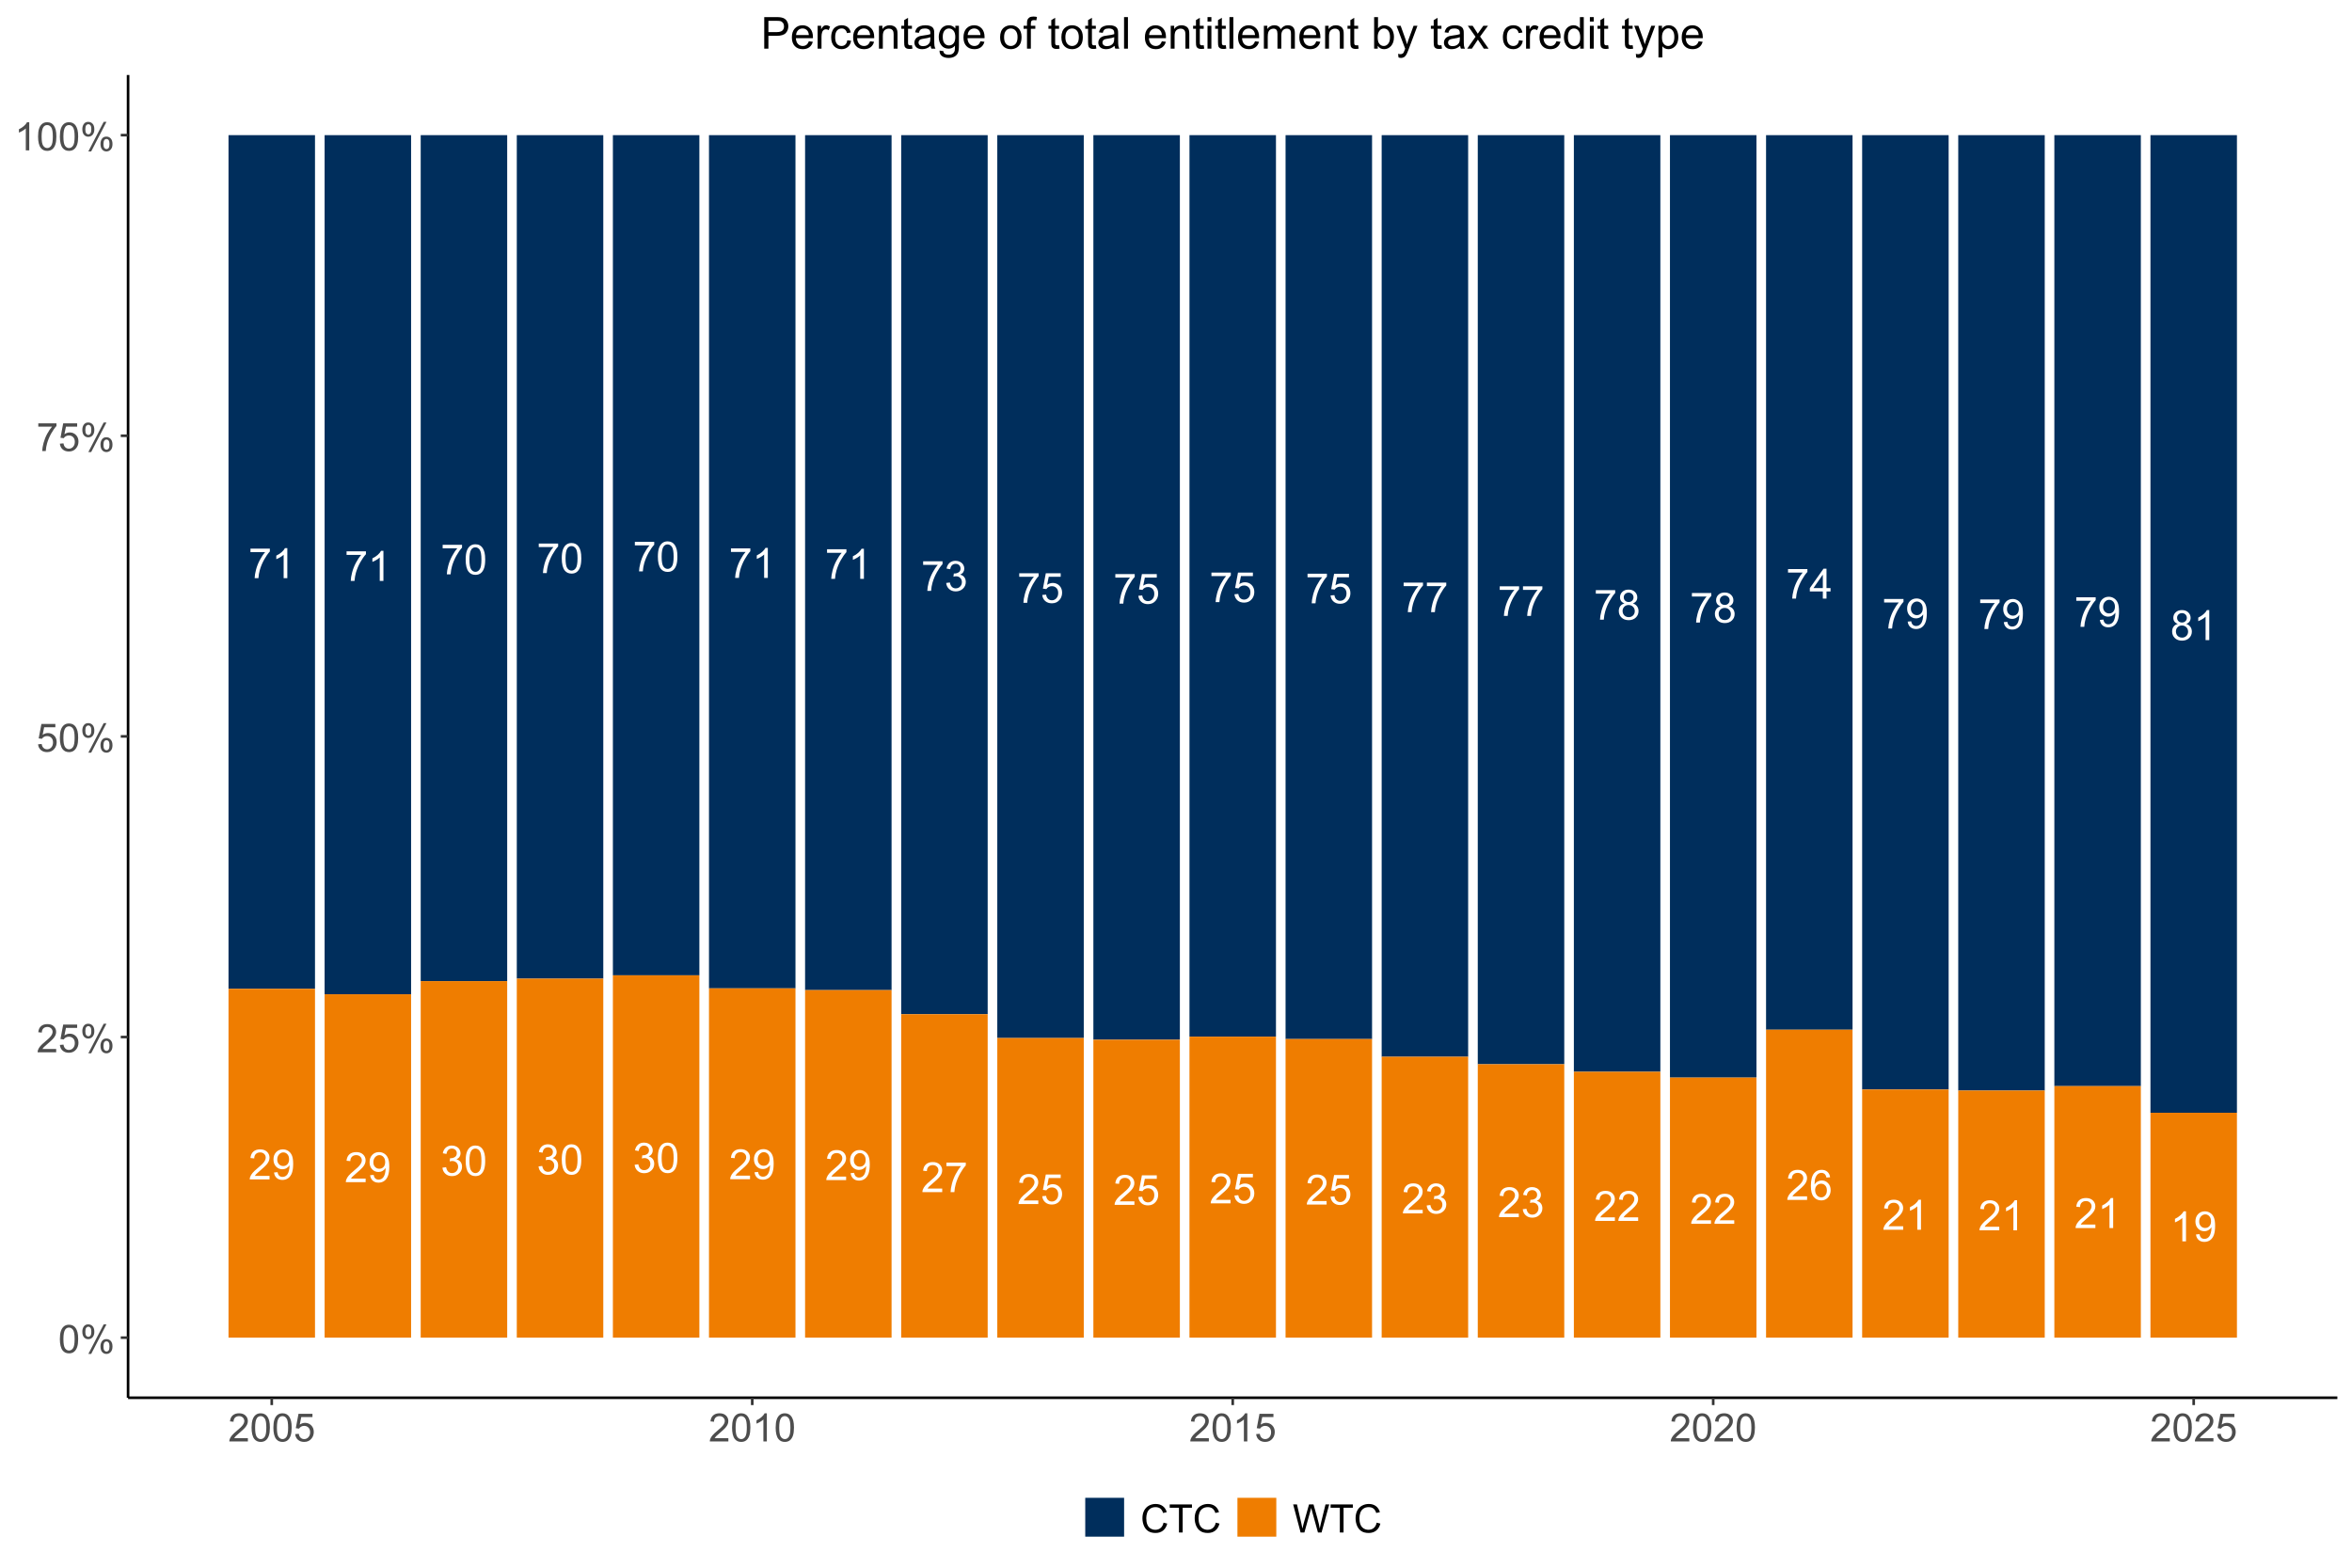
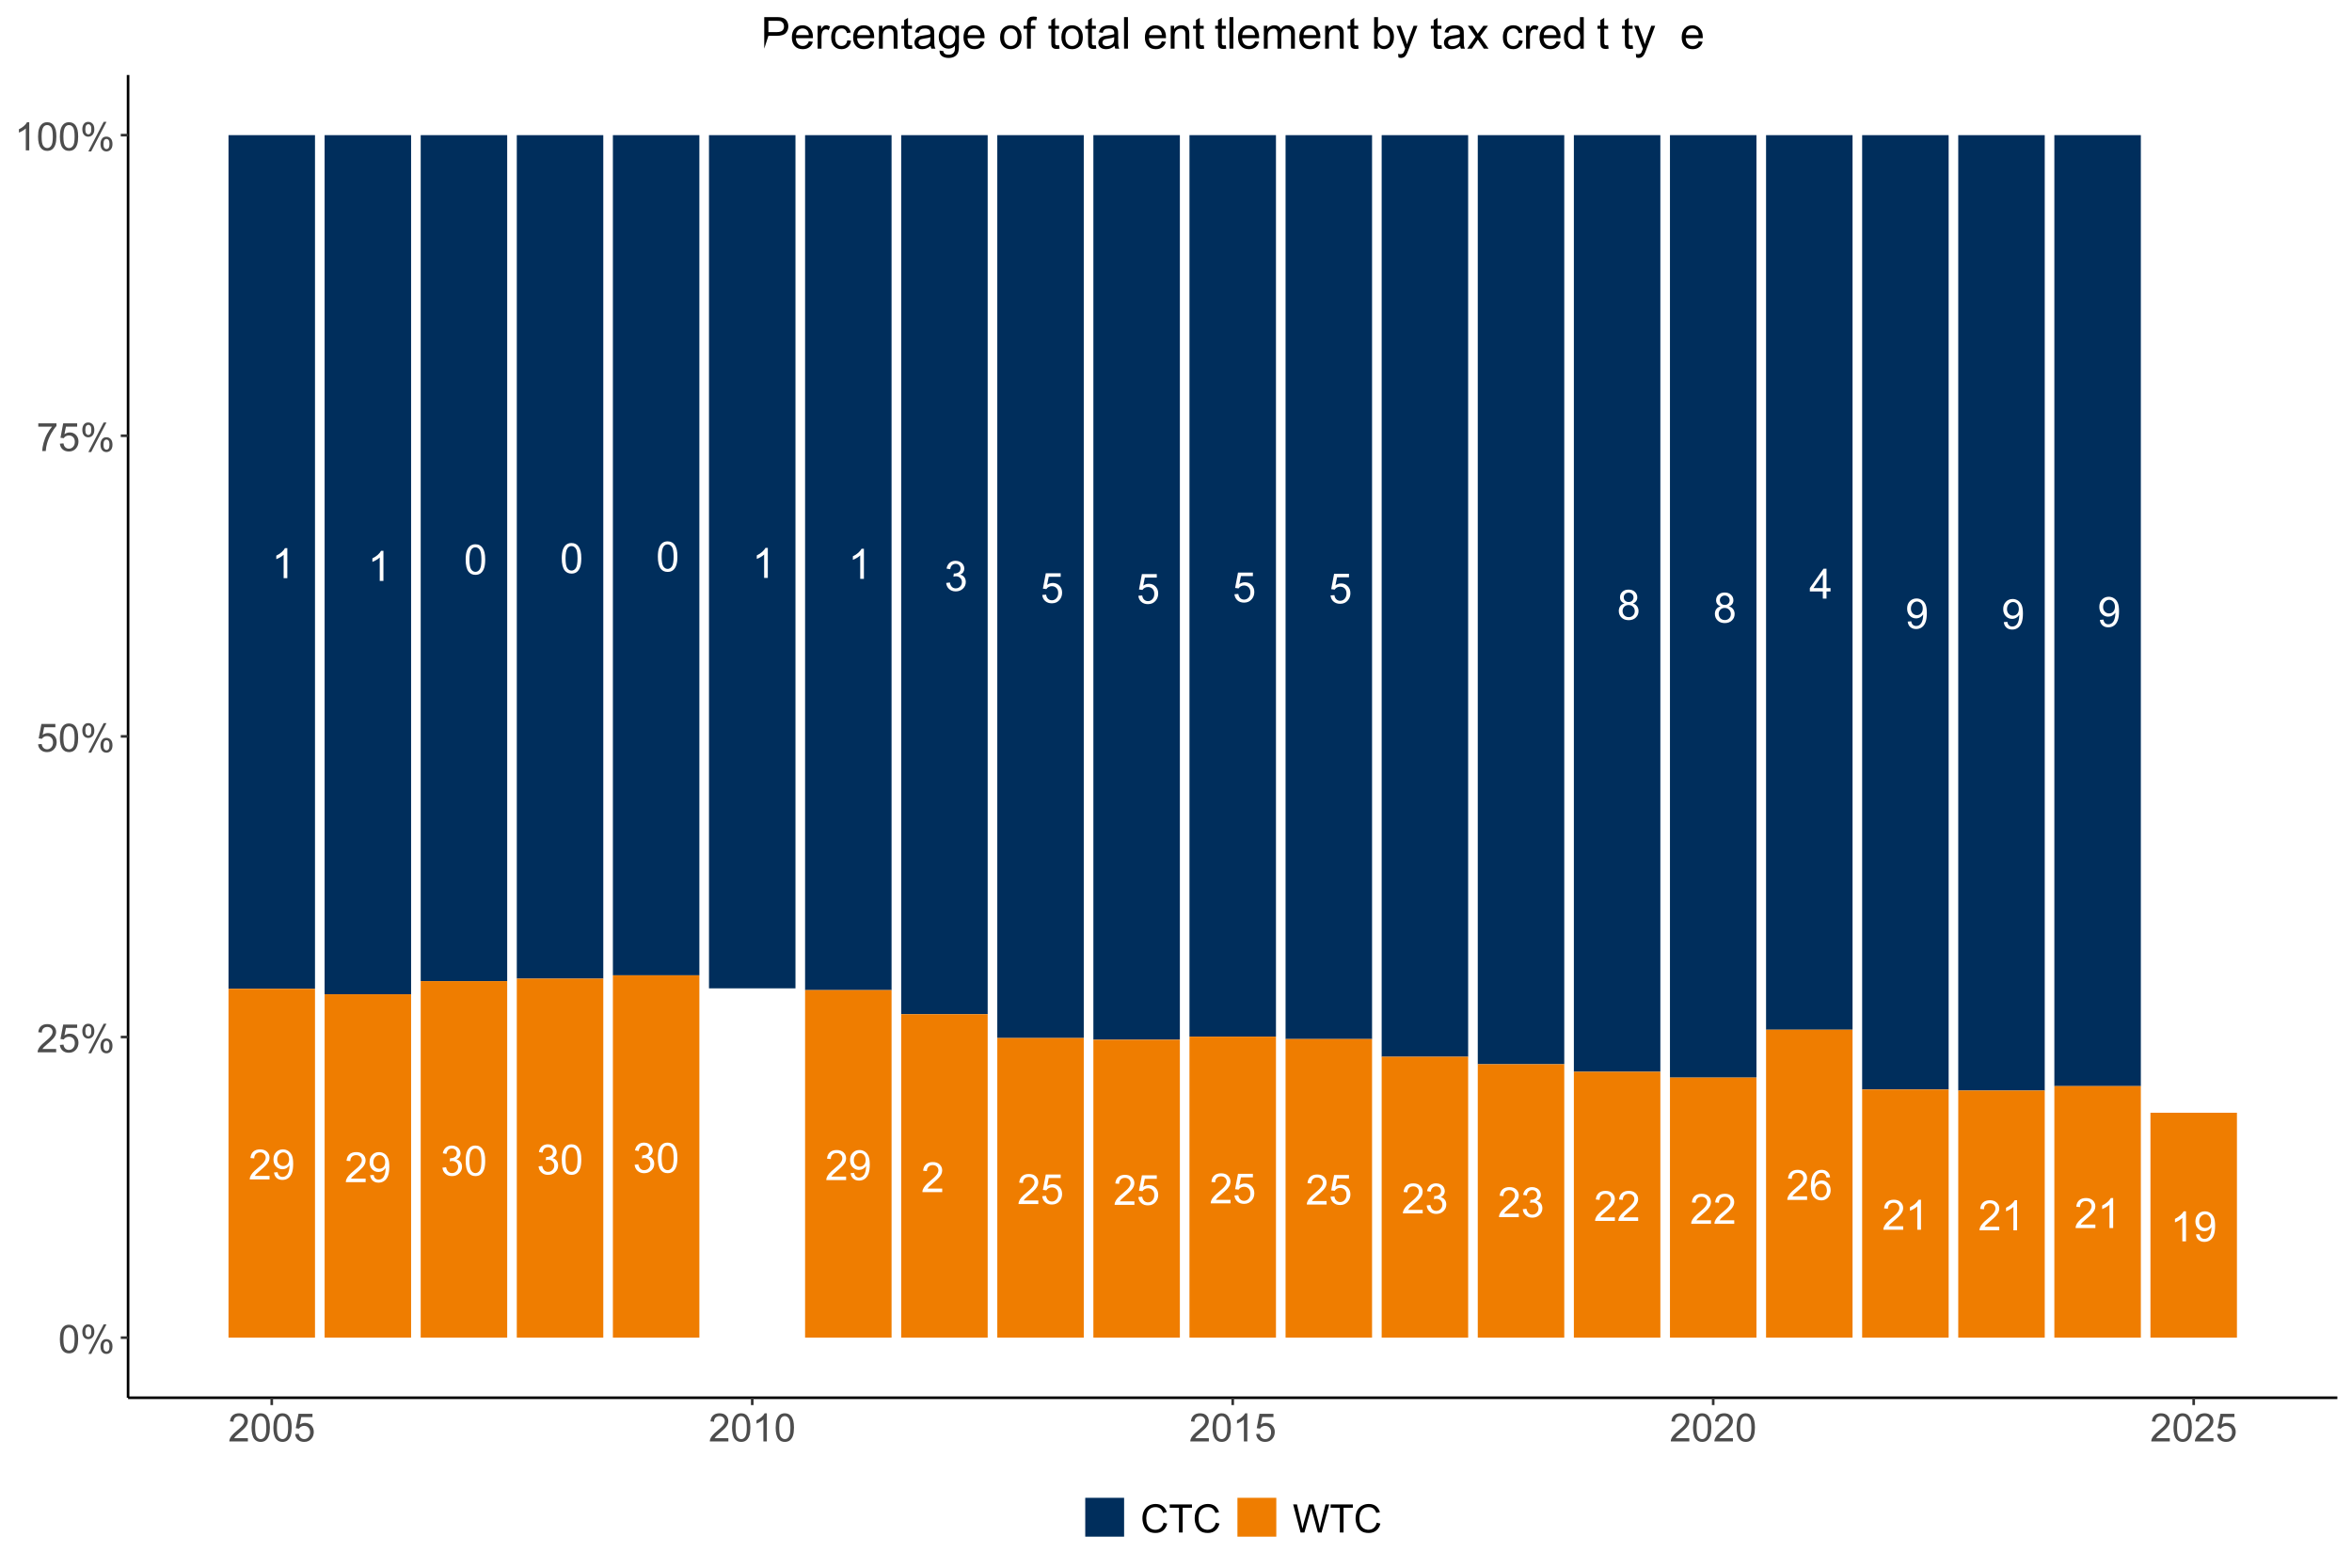
<svg xmlns="http://www.w3.org/2000/svg" xmlns:xlink="http://www.w3.org/1999/xlink" width="960" height="640" viewBox="0 0 960 640">
  <defs>
    <g>
      <g id="glyph-0-0">
-         <path d="M 0.809 -10.621 L 0.809 -12.062 L 8.719 -12.062 L 8.719 -10.895 C 7.941 -10.066 7.172 -8.965 6.406 -7.594 C 5.641 -6.223 5.051 -4.809 4.633 -3.359 C 4.336 -2.336 4.145 -1.219 4.059 0 L 2.516 0 C 2.535 -0.961 2.723 -2.121 3.086 -3.484 C 3.445 -4.848 3.965 -6.16 4.641 -7.422 C 5.312 -8.688 6.031 -9.754 6.793 -10.621 Z M 0.809 -10.621 " />
-       </g>
+         </g>
      <g id="glyph-0-1">
        <path d="M 6.359 0 L 4.859 0 L 4.859 -9.562 C 4.5 -9.215 4.023 -8.871 3.438 -8.527 C 2.852 -8.184 2.324 -7.926 1.859 -7.754 L 1.859 -9.203 C 2.699 -9.598 3.43 -10.074 4.059 -10.637 C 4.688 -11.199 5.133 -11.742 5.395 -12.27 L 6.359 -12.27 Z M 6.359 0 " />
      </g>
      <g id="glyph-0-2">
        <path d="M 8.594 -1.441 L 8.594 0 L 0.516 0 C 0.504 -0.359 0.562 -0.707 0.691 -1.043 C 0.898 -1.594 1.227 -2.133 1.68 -2.668 C 2.133 -3.199 2.785 -3.816 3.645 -4.52 C 4.973 -5.605 5.867 -6.469 6.336 -7.105 C 6.801 -7.742 7.035 -8.344 7.035 -8.91 C 7.035 -9.504 6.824 -10.008 6.398 -10.414 C 5.973 -10.824 5.418 -11.027 4.734 -11.027 C 4.012 -11.027 3.434 -10.812 3 -10.379 C 2.566 -9.945 2.348 -9.344 2.344 -8.578 L 0.801 -8.734 C 0.906 -9.887 1.305 -10.762 1.992 -11.367 C 2.68 -11.969 3.605 -12.27 4.77 -12.27 C 5.941 -12.27 6.867 -11.945 7.551 -11.297 C 8.234 -10.645 8.578 -9.84 8.578 -8.879 C 8.578 -8.387 8.477 -7.906 8.277 -7.434 C 8.078 -6.965 7.746 -6.465 7.281 -5.945 C 6.816 -5.422 6.047 -4.703 4.969 -3.793 C 4.066 -3.035 3.488 -2.523 3.234 -2.254 C 2.98 -1.984 2.766 -1.715 2.602 -1.441 Z M 8.594 -1.441 " />
      </g>
      <g id="glyph-0-3">
        <path d="M 0.934 -2.824 L 2.375 -2.961 C 2.496 -2.281 2.73 -1.789 3.074 -1.484 C 3.422 -1.18 3.863 -1.023 4.402 -1.023 C 4.863 -1.023 5.266 -1.133 5.613 -1.344 C 5.961 -1.555 6.246 -1.836 6.469 -2.188 C 6.691 -2.543 6.879 -3.016 7.027 -3.617 C 7.176 -4.219 7.254 -4.828 7.254 -5.453 C 7.254 -5.52 7.25 -5.617 7.242 -5.75 C 6.945 -5.273 6.535 -4.887 6.016 -4.59 C 5.496 -4.293 4.934 -4.145 4.328 -4.145 C 3.316 -4.145 2.461 -4.508 1.758 -5.242 C 1.059 -5.977 0.707 -6.945 0.707 -8.145 C 0.707 -9.383 1.074 -10.379 1.805 -11.137 C 2.535 -11.891 3.449 -12.27 4.551 -12.27 C 5.348 -12.27 6.074 -12.055 6.73 -11.629 C 7.391 -11.199 7.891 -10.59 8.23 -9.797 C 8.574 -9.008 8.746 -7.859 8.746 -6.359 C 8.746 -4.797 8.574 -3.555 8.234 -2.629 C 7.898 -1.703 7.391 -1 6.723 -0.516 C 6.055 -0.035 5.27 0.207 4.367 0.207 C 3.41 0.207 2.633 -0.059 2.027 -0.586 C 1.418 -1.117 1.055 -1.863 0.934 -2.824 M 7.078 -8.219 C 7.078 -9.082 6.848 -9.766 6.391 -10.27 C 5.93 -10.773 5.379 -11.027 4.734 -11.027 C 4.066 -11.027 3.488 -10.758 2.992 -10.211 C 2.496 -9.668 2.25 -8.961 2.25 -8.094 C 2.25 -7.316 2.484 -6.684 2.953 -6.199 C 3.426 -5.711 4.004 -5.469 4.691 -5.469 C 5.387 -5.469 5.957 -5.711 6.406 -6.199 C 6.852 -6.684 7.078 -7.359 7.078 -8.219 Z M 7.078 -8.219 " />
      </g>
      <g id="glyph-0-4">
        <path d="M 0.707 -6.027 C 0.707 -7.473 0.855 -8.633 1.156 -9.516 C 1.453 -10.395 1.895 -11.074 2.48 -11.555 C 3.066 -12.031 3.805 -12.27 4.691 -12.27 C 5.348 -12.27 5.926 -12.137 6.418 -11.875 C 6.914 -11.609 7.32 -11.23 7.645 -10.73 C 7.965 -10.234 8.219 -9.629 8.402 -8.914 C 8.586 -8.199 8.676 -7.238 8.676 -6.027 C 8.676 -4.594 8.531 -3.438 8.234 -2.555 C 7.941 -1.676 7.5 -0.992 6.914 -0.512 C 6.328 -0.031 5.586 0.207 4.691 0.207 C 3.516 0.207 2.59 -0.215 1.918 -1.059 C 1.113 -2.074 0.707 -3.73 0.707 -6.027 M 2.25 -6.027 C 2.25 -4.02 2.484 -2.684 2.953 -2.02 C 3.426 -1.355 4.004 -1.023 4.691 -1.023 C 5.383 -1.023 5.961 -1.359 6.43 -2.027 C 6.902 -2.691 7.137 -4.027 7.137 -6.027 C 7.137 -8.039 6.902 -9.375 6.43 -10.035 C 5.961 -10.699 5.375 -11.027 4.676 -11.027 C 3.988 -11.027 3.438 -10.738 3.027 -10.152 C 2.508 -9.41 2.25 -8.031 2.25 -6.027 Z M 2.25 -6.027 " />
      </g>
      <g id="glyph-0-5">
        <path d="M 0.719 -3.227 L 2.219 -3.426 C 2.391 -2.574 2.684 -1.965 3.098 -1.59 C 3.512 -1.211 4.016 -1.023 4.609 -1.023 C 5.316 -1.023 5.91 -1.27 6.398 -1.758 C 6.883 -2.246 7.129 -2.855 7.129 -3.574 C 7.129 -4.266 6.902 -4.832 6.453 -5.281 C 6 -5.727 5.43 -5.953 4.734 -5.953 C 4.453 -5.953 4.098 -5.895 3.676 -5.785 L 3.844 -7.102 C 3.941 -7.09 4.023 -7.086 4.086 -7.086 C 4.723 -7.086 5.297 -7.254 5.809 -7.586 C 6.32 -7.918 6.578 -8.434 6.578 -9.129 C 6.578 -9.68 6.391 -10.133 6.02 -10.496 C 5.645 -10.855 5.164 -11.035 4.578 -11.035 C 3.992 -11.035 3.508 -10.852 3.117 -10.488 C 2.73 -10.121 2.477 -9.57 2.367 -8.836 L 0.867 -9.102 C 1.051 -10.109 1.469 -10.887 2.117 -11.441 C 2.766 -11.992 3.574 -12.27 4.543 -12.27 C 5.211 -12.27 5.824 -12.129 6.387 -11.84 C 6.945 -11.555 7.375 -11.164 7.672 -10.668 C 7.969 -10.176 8.117 -9.648 8.117 -9.094 C 8.117 -8.566 7.977 -8.086 7.695 -7.652 C 7.41 -7.219 6.992 -6.875 6.434 -6.617 C 7.156 -6.453 7.719 -6.105 8.117 -5.582 C 8.52 -5.055 8.719 -4.398 8.719 -3.609 C 8.719 -2.543 8.332 -1.637 7.551 -0.895 C 6.773 -0.152 5.789 0.215 4.602 0.215 C 3.527 0.215 2.637 -0.102 1.93 -0.742 C 1.223 -1.383 0.816 -2.207 0.719 -3.227 Z M 0.719 -3.227 " />
      </g>
      <g id="glyph-0-6">
        <path d="M 0.707 -3.199 L 2.285 -3.336 C 2.402 -2.566 2.672 -1.992 3.098 -1.605 C 3.523 -1.219 4.035 -1.023 4.633 -1.023 C 5.355 -1.023 5.969 -1.297 6.469 -1.844 C 6.969 -2.387 7.219 -3.109 7.219 -4.008 C 7.219 -4.867 6.977 -5.539 6.496 -6.035 C 6.016 -6.531 5.387 -6.777 4.609 -6.777 C 4.125 -6.777 3.691 -6.668 3.301 -6.449 C 2.91 -6.227 2.605 -5.945 2.383 -5.594 L 0.977 -5.777 L 2.16 -12.055 L 8.234 -12.055 L 8.234 -10.621 L 3.359 -10.621 L 2.699 -7.336 C 3.434 -7.848 4.203 -8.102 5.012 -8.102 C 6.078 -8.102 6.977 -7.734 7.711 -6.992 C 8.445 -6.254 8.812 -5.305 8.812 -4.145 C 8.812 -3.035 8.488 -2.082 7.844 -1.273 C 7.059 -0.285 5.992 0.207 4.633 0.207 C 3.523 0.207 2.617 -0.102 1.914 -0.727 C 1.211 -1.348 0.809 -2.172 0.707 -3.199 Z M 0.707 -3.199 " />
      </g>
      <g id="glyph-0-7">
        <path d="M 3.016 -6.625 C 2.395 -6.855 1.934 -7.18 1.633 -7.602 C 1.332 -8.023 1.184 -8.531 1.184 -9.121 C 1.184 -10.008 1.504 -10.758 2.141 -11.363 C 2.781 -11.969 3.633 -12.27 4.691 -12.27 C 5.762 -12.27 6.617 -11.961 7.27 -11.34 C 7.918 -10.723 8.242 -9.969 8.242 -9.078 C 8.242 -8.512 8.094 -8.02 7.797 -7.598 C 7.5 -7.18 7.051 -6.855 6.445 -6.625 C 7.195 -6.383 7.766 -5.988 8.156 -5.441 C 8.547 -4.898 8.746 -4.25 8.746 -3.492 C 8.746 -2.449 8.375 -1.57 7.637 -0.859 C 6.895 -0.148 5.926 0.207 4.719 0.207 C 3.512 0.207 2.539 -0.148 1.801 -0.863 C 1.062 -1.578 0.691 -2.469 0.691 -3.535 C 0.691 -4.328 0.895 -4.996 1.297 -5.531 C 1.699 -6.066 2.273 -6.434 3.016 -6.625 M 2.719 -9.168 C 2.719 -8.59 2.902 -8.117 3.277 -7.754 C 3.648 -7.387 4.133 -7.203 4.727 -7.203 C 5.305 -7.203 5.777 -7.383 6.148 -7.75 C 6.516 -8.113 6.703 -8.559 6.703 -9.086 C 6.703 -9.637 6.512 -10.098 6.133 -10.473 C 5.75 -10.848 5.277 -11.035 4.711 -11.035 C 4.137 -11.035 3.664 -10.852 3.285 -10.488 C 2.906 -10.121 2.719 -9.68 2.719 -9.168 M 2.234 -3.527 C 2.234 -3.098 2.336 -2.684 2.539 -2.285 C 2.742 -1.883 3.043 -1.574 3.441 -1.355 C 3.844 -1.137 4.273 -1.023 4.734 -1.023 C 5.453 -1.023 6.043 -1.258 6.512 -1.719 C 6.977 -2.18 7.211 -2.766 7.211 -3.477 C 7.211 -4.199 6.969 -4.797 6.488 -5.27 C 6.008 -5.742 5.406 -5.977 4.684 -5.977 C 3.98 -5.977 3.395 -5.742 2.93 -5.277 C 2.465 -4.809 2.234 -4.227 2.234 -3.527 Z M 2.234 -3.527 " />
      </g>
      <g id="glyph-0-8">
        <path d="M 5.52 0 L 5.52 -2.926 L 0.215 -2.926 L 0.215 -4.301 L 5.793 -12.219 L 7.02 -12.219 L 7.02 -4.301 L 8.668 -4.301 L 8.668 -2.926 L 7.02 -2.926 L 7.02 0 L 5.52 0 M 5.52 -4.301 L 5.52 -9.812 L 1.691 -4.301 Z M 5.52 -4.301 " />
      </g>
      <g id="glyph-0-9">
        <path d="M 8.496 -9.227 L 7.004 -9.109 C 6.867 -9.699 6.68 -10.129 6.434 -10.395 C 6.031 -10.824 5.531 -11.035 4.934 -11.035 C 4.457 -11.035 4.039 -10.902 3.676 -10.637 C 3.203 -10.293 2.832 -9.789 2.559 -9.129 C 2.285 -8.465 2.145 -7.523 2.133 -6.301 C 2.496 -6.852 2.938 -7.262 3.461 -7.527 C 3.98 -7.793 4.527 -7.926 5.102 -7.926 C 6.102 -7.926 6.953 -7.559 7.656 -6.824 C 8.359 -6.086 8.711 -5.137 8.711 -3.969 C 8.711 -3.199 8.547 -2.488 8.215 -1.828 C 7.883 -1.172 7.43 -0.668 6.852 -0.316 C 6.273 0.035 5.617 0.207 4.883 0.207 C 3.633 0.207 2.613 -0.25 1.824 -1.172 C 1.035 -2.09 0.641 -3.605 0.641 -5.719 C 0.641 -8.082 1.078 -9.797 1.949 -10.871 C 2.711 -11.805 3.738 -12.27 5.027 -12.27 C 5.988 -12.27 6.777 -12 7.391 -11.461 C 8.004 -10.922 8.371 -10.18 8.496 -9.227 M 2.367 -3.961 C 2.367 -3.441 2.477 -2.949 2.695 -2.477 C 2.918 -2.004 3.223 -1.645 3.617 -1.395 C 4.012 -1.148 4.426 -1.023 4.859 -1.023 C 5.492 -1.023 6.039 -1.281 6.492 -1.793 C 6.949 -2.305 7.176 -3 7.176 -3.875 C 7.176 -4.723 6.953 -5.387 6.5 -5.871 C 6.051 -6.359 5.484 -6.602 4.801 -6.602 C 4.125 -6.602 3.547 -6.359 3.074 -5.871 C 2.605 -5.387 2.367 -4.75 2.367 -3.961 Z M 2.367 -3.961 " />
      </g>
      <g id="glyph-1-0">
        <path d="M 0.664 -5.648 C 0.664 -7.004 0.805 -8.094 1.082 -8.918 C 1.359 -9.742 1.773 -10.379 2.324 -10.828 C 2.875 -11.277 3.566 -11.5 4.398 -11.5 C 5.012 -11.5 5.551 -11.375 6.016 -11.129 C 6.48 -10.883 6.863 -10.523 7.164 -10.059 C 7.465 -9.594 7.703 -9.023 7.875 -8.355 C 8.047 -7.688 8.133 -6.785 8.133 -5.648 C 8.133 -4.305 7.996 -3.219 7.719 -2.395 C 7.441 -1.57 7.031 -0.93 6.48 -0.48 C 5.93 -0.031 5.238 0.195 4.398 0.195 C 3.293 0.195 2.426 -0.199 1.797 -0.992 C 1.043 -1.945 0.664 -3.496 0.664 -5.648 M 2.109 -5.648 C 2.109 -3.77 2.328 -2.516 2.77 -1.895 C 3.211 -1.273 3.754 -0.961 4.398 -0.961 C 5.043 -0.961 5.586 -1.273 6.027 -1.898 C 6.469 -2.523 6.688 -3.773 6.688 -5.648 C 6.688 -7.535 6.469 -8.785 6.027 -9.406 C 5.586 -10.027 5.039 -10.336 4.383 -10.336 C 3.738 -10.336 3.223 -10.062 2.836 -9.516 C 2.352 -8.816 2.109 -7.527 2.109 -5.648 Z M 2.109 -5.648 " />
      </g>
      <g id="glyph-1-1">
        <path d="M 0.93 -8.703 C 0.93 -9.52 1.137 -10.215 1.547 -10.789 C 1.957 -11.363 2.555 -11.648 3.336 -11.648 C 4.055 -11.648 4.648 -11.391 5.121 -10.879 C 5.594 -10.367 5.828 -9.613 5.828 -8.617 C 5.828 -7.648 5.59 -6.902 5.113 -6.379 C 4.637 -5.855 4.051 -5.594 3.352 -5.594 C 2.66 -5.594 2.082 -5.852 1.621 -6.367 C 1.16 -6.883 0.93 -7.66 0.93 -8.703 M 3.375 -10.68 C 3.027 -10.68 2.734 -10.527 2.504 -10.227 C 2.273 -9.926 2.156 -9.371 2.156 -8.562 C 2.156 -7.828 2.273 -7.312 2.508 -7.012 C 2.742 -6.711 3.031 -6.562 3.375 -6.562 C 3.73 -6.562 4.023 -6.715 4.254 -7.016 C 4.484 -7.316 4.602 -7.871 4.602 -8.672 C 4.602 -9.41 4.484 -9.93 4.25 -10.23 C 4.016 -10.531 3.723 -10.68 3.375 -10.68 M 3.383 0.422 L 9.648 -11.648 L 10.789 -11.648 L 4.547 0.422 L 3.383 0.422 M 8.336 -2.688 C 8.336 -3.512 8.543 -4.207 8.953 -4.777 C 9.363 -5.348 9.965 -5.633 10.75 -5.633 C 11.469 -5.633 12.062 -5.375 12.535 -4.863 C 13.008 -4.352 13.242 -3.598 13.242 -2.602 C 13.242 -1.633 13.004 -0.887 12.527 -0.363 C 12.051 0.16 11.461 0.422 10.758 0.422 C 10.066 0.422 9.488 0.164 9.027 -0.355 C 8.566 -0.875 8.336 -1.652 8.336 -2.688 M 10.789 -4.664 C 10.434 -4.664 10.141 -4.512 9.91 -4.211 C 9.68 -3.91 9.562 -3.355 9.562 -2.547 C 9.562 -1.816 9.68 -1.301 9.914 -1 C 10.148 -0.699 10.438 -0.547 10.781 -0.547 C 11.141 -0.547 11.438 -0.699 11.668 -1 C 11.898 -1.301 12.016 -1.855 12.016 -2.656 C 12.016 -3.395 11.898 -3.914 11.664 -4.215 C 11.43 -4.516 11.137 -4.664 10.789 -4.664 Z M 10.789 -4.664 " />
      </g>
      <g id="glyph-1-2">
        <path d="M 8.055 -1.352 L 8.055 0 L 0.484 0 C 0.473 -0.34 0.527 -0.664 0.648 -0.977 C 0.84 -1.492 1.148 -2 1.574 -2.5 C 2 -3 2.613 -3.578 3.414 -4.234 C 4.66 -5.254 5.5 -6.062 5.938 -6.66 C 6.375 -7.258 6.594 -7.82 6.594 -8.352 C 6.594 -8.91 6.395 -9.379 5.996 -9.762 C 5.598 -10.145 5.078 -10.336 4.438 -10.336 C 3.762 -10.336 3.219 -10.133 2.812 -9.727 C 2.406 -9.32 2.199 -8.758 2.195 -8.039 L 0.75 -8.188 C 0.848 -9.266 1.223 -10.086 1.867 -10.652 C 2.512 -11.219 3.379 -11.5 4.469 -11.5 C 5.566 -11.5 6.438 -11.195 7.078 -10.586 C 7.719 -9.977 8.039 -9.223 8.039 -8.32 C 8.039 -7.863 7.945 -7.41 7.758 -6.969 C 7.57 -6.527 7.258 -6.059 6.824 -5.57 C 6.391 -5.082 5.668 -4.41 4.656 -3.555 C 3.812 -2.848 3.27 -2.367 3.031 -2.113 C 2.793 -1.859 2.594 -1.605 2.438 -1.352 Z M 8.055 -1.352 " />
      </g>
      <g id="glyph-1-3">
        <path d="M 0.664 -3 L 2.141 -3.125 C 2.25 -2.406 2.504 -1.867 2.902 -1.504 C 3.301 -1.141 3.781 -0.961 4.344 -0.961 C 5.02 -0.961 5.594 -1.215 6.062 -1.727 C 6.531 -2.238 6.766 -2.914 6.766 -3.758 C 6.766 -4.559 6.539 -5.191 6.09 -5.656 C 5.641 -6.121 5.051 -6.352 4.32 -6.352 C 3.867 -6.352 3.457 -6.25 3.094 -6.043 C 2.73 -5.836 2.441 -5.57 2.234 -5.242 L 0.914 -5.414 L 2.023 -11.297 L 7.719 -11.297 L 7.719 -9.953 L 3.148 -9.953 L 2.531 -6.875 C 3.219 -7.355 3.941 -7.594 4.695 -7.594 C 5.695 -7.594 6.539 -7.246 7.227 -6.555 C 7.914 -5.863 8.258 -4.973 8.258 -3.883 C 8.258 -2.848 7.957 -1.949 7.352 -1.195 C 6.617 -0.27 5.613 0.195 4.344 0.195 C 3.301 0.195 2.453 -0.098 1.793 -0.68 C 1.133 -1.262 0.758 -2.035 0.664 -3 Z M 0.664 -3 " />
      </g>
      <g id="glyph-1-4">
        <path d="M 0.758 -9.953 L 0.758 -11.305 L 8.172 -11.305 L 8.172 -10.211 C 7.441 -9.434 6.719 -8.402 6.004 -7.117 C 5.289 -5.832 4.734 -4.508 4.344 -3.148 C 4.062 -2.191 3.883 -1.141 3.805 0 L 2.359 0 C 2.375 -0.902 2.551 -1.988 2.891 -3.266 C 3.23 -4.543 3.715 -5.773 4.348 -6.957 C 4.98 -8.141 5.652 -9.141 6.367 -9.953 Z M 0.758 -9.953 " />
      </g>
      <g id="glyph-1-5">
        <path d="M 5.961 0 L 4.555 0 L 4.555 -8.961 C 4.215 -8.637 3.773 -8.316 3.223 -7.992 C 2.672 -7.668 2.18 -7.426 1.742 -7.266 L 1.742 -8.625 C 2.527 -8.996 3.215 -9.441 3.805 -9.969 C 4.395 -10.496 4.809 -11.004 5.055 -11.5 L 5.961 -11.5 Z M 5.961 0 " />
      </g>
      <g id="glyph-1-6">
        <path d="M 9.406 -4.016 L 10.922 -3.633 C 10.605 -2.387 10.031 -1.438 9.207 -0.785 C 8.383 -0.133 7.371 0.195 6.18 0.195 C 4.945 0.195 3.941 -0.055 3.168 -0.559 C 2.395 -1.062 1.805 -1.789 1.402 -2.742 C 1 -3.695 0.797 -4.719 0.797 -5.812 C 0.797 -7.004 1.023 -8.047 1.48 -8.934 C 1.938 -9.82 2.586 -10.496 3.426 -10.957 C 4.266 -11.418 5.191 -11.648 6.203 -11.648 C 7.348 -11.648 8.312 -11.355 9.094 -10.773 C 9.875 -10.191 10.418 -9.371 10.727 -8.312 L 9.234 -7.961 C 8.969 -8.793 8.582 -9.402 8.078 -9.781 C 7.574 -10.16 6.938 -10.352 6.172 -10.352 C 5.293 -10.352 4.555 -10.141 3.965 -9.719 C 3.375 -9.297 2.957 -8.73 2.719 -8.02 C 2.48 -7.309 2.359 -6.574 2.359 -5.82 C 2.359 -4.848 2.5 -3.996 2.785 -3.27 C 3.07 -2.543 3.512 -2 4.109 -1.641 C 4.707 -1.281 5.355 -1.102 6.055 -1.102 C 6.902 -1.102 7.621 -1.348 8.211 -1.836 C 8.801 -2.324 9.199 -3.051 9.406 -4.016 Z M 9.406 -4.016 " />
      </g>
      <g id="glyph-1-7">
        <path d="M 4.148 0 L 4.148 -10.102 L 0.375 -10.102 L 0.375 -11.453 L 9.453 -11.453 L 9.453 -10.102 L 5.664 -10.102 L 5.664 0 Z M 4.148 0 " />
      </g>
      <g id="glyph-1-8">
        <path d="M 3.234 0 L 0.195 -11.453 L 1.75 -11.453 L 3.492 -3.945 C 3.68 -3.16 3.84 -2.379 3.977 -1.602 C 4.27 -2.824 4.441 -3.531 4.492 -3.719 L 6.672 -11.453 L 8.5 -11.453 L 10.141 -5.656 C 10.551 -4.219 10.848 -2.867 11.031 -1.602 C 11.176 -2.324 11.367 -3.156 11.602 -4.094 L 13.398 -11.453 L 14.922 -11.453 L 11.781 0 L 10.32 0 L 7.906 -8.727 C 7.703 -9.457 7.582 -9.902 7.547 -10.07 C 7.426 -9.543 7.316 -9.098 7.211 -8.727 L 4.781 0 Z M 3.234 0 " />
      </g>
      <g id="glyph-2-0">
-         <path d="M 1.391 0 L 1.391 -12.883 L 6.25 -12.883 C 7.105 -12.883 7.758 -12.844 8.211 -12.762 C 8.844 -12.656 9.371 -12.457 9.801 -12.16 C 10.227 -11.863 10.57 -11.449 10.832 -10.914 C 11.094 -10.383 11.223 -9.797 11.223 -9.156 C 11.223 -8.062 10.875 -7.137 10.18 -6.375 C 9.48 -5.617 8.219 -5.238 6.398 -5.238 L 3.094 -5.238 L 3.094 0 L 1.391 0 M 3.094 -6.758 L 6.426 -6.758 C 7.527 -6.758 8.309 -6.965 8.773 -7.375 C 9.234 -7.785 9.465 -8.359 9.465 -9.105 C 9.465 -9.645 9.328 -10.105 9.059 -10.488 C 8.785 -10.875 8.426 -11.125 7.98 -11.25 C 7.691 -11.324 7.164 -11.363 6.391 -11.363 L 3.094 -11.363 Z M 3.094 -6.758 " />
+         <path d="M 1.391 0 L 1.391 -12.883 L 6.25 -12.883 C 7.105 -12.883 7.758 -12.844 8.211 -12.762 C 8.844 -12.656 9.371 -12.457 9.801 -12.16 C 10.227 -11.863 10.57 -11.449 10.832 -10.914 C 11.094 -10.383 11.223 -9.797 11.223 -9.156 C 11.223 -8.062 10.875 -7.137 10.18 -6.375 C 9.48 -5.617 8.219 -5.238 6.398 -5.238 L 3.094 -5.238 L 1.391 0 M 3.094 -6.758 L 6.426 -6.758 C 7.527 -6.758 8.309 -6.965 8.773 -7.375 C 9.234 -7.785 9.465 -8.359 9.465 -9.105 C 9.465 -9.645 9.328 -10.105 9.059 -10.488 C 8.785 -10.875 8.426 -11.125 7.98 -11.25 C 7.691 -11.324 7.164 -11.363 6.391 -11.363 L 3.094 -11.363 Z M 3.094 -6.758 " />
      </g>
      <g id="glyph-2-1">
        <path d="M 7.578 -3.008 L 9.211 -2.805 C 8.953 -1.848 8.477 -1.105 7.777 -0.578 C 7.082 -0.055 6.191 0.211 5.105 0.211 C 3.742 0.211 2.66 -0.211 1.859 -1.051 C 1.059 -1.891 0.66 -3.07 0.66 -4.586 C 0.66 -6.156 1.062 -7.375 1.871 -8.242 C 2.68 -9.109 3.73 -9.547 5.02 -9.547 C 6.266 -9.547 7.285 -9.121 8.078 -8.27 C 8.867 -7.422 9.266 -6.227 9.266 -4.684 C 9.266 -4.59 9.262 -4.449 9.254 -4.262 L 2.293 -4.262 C 2.352 -3.238 2.641 -2.453 3.164 -1.906 C 3.684 -1.363 4.336 -1.09 5.117 -1.09 C 5.695 -1.09 6.191 -1.242 6.602 -1.547 C 7.012 -1.852 7.336 -2.336 7.578 -3.008 M 2.383 -5.562 L 7.594 -5.562 C 7.523 -6.348 7.324 -6.938 6.996 -7.328 C 6.492 -7.938 5.84 -8.242 5.035 -8.242 C 4.309 -8.242 3.699 -8 3.203 -7.516 C 2.707 -7.027 2.434 -6.379 2.383 -5.562 Z M 2.383 -5.562 " />
      </g>
      <g id="glyph-2-2">
        <path d="M 1.168 0 L 1.168 -9.336 L 2.594 -9.336 L 2.594 -7.918 C 2.957 -8.582 3.293 -9.016 3.598 -9.227 C 3.906 -9.438 4.246 -9.547 4.613 -9.547 C 5.148 -9.547 5.688 -9.375 6.242 -9.035 L 5.695 -7.566 C 5.309 -7.797 4.922 -7.91 4.535 -7.91 C 4.188 -7.91 3.879 -7.805 3.602 -7.598 C 3.328 -7.391 3.133 -7.102 3.016 -6.734 C 2.84 -6.172 2.75 -5.555 2.75 -4.887 L 2.75 0 Z M 1.168 0 " />
      </g>
      <g id="glyph-2-3">
        <path d="M 7.277 -3.418 L 8.832 -3.219 C 8.664 -2.145 8.227 -1.305 7.527 -0.699 C 6.828 -0.094 5.969 0.211 4.949 0.211 C 3.672 0.211 2.645 -0.207 1.867 -1.043 C 1.09 -1.875 0.703 -3.074 0.703 -4.633 C 0.703 -5.641 0.871 -6.523 1.203 -7.277 C 1.539 -8.031 2.047 -8.602 2.73 -8.977 C 3.41 -9.355 4.152 -9.547 4.957 -9.547 C 5.969 -9.547 6.801 -9.289 7.445 -8.777 C 8.09 -8.262 8.5 -7.535 8.684 -6.594 L 7.145 -6.355 C 7 -6.98 6.738 -7.453 6.367 -7.77 C 5.996 -8.086 5.547 -8.242 5.02 -8.242 C 4.223 -8.242 3.574 -7.957 3.078 -7.387 C 2.578 -6.816 2.328 -5.91 2.328 -4.676 C 2.328 -3.422 2.57 -2.512 3.051 -1.941 C 3.531 -1.375 4.156 -1.09 4.93 -1.09 C 5.551 -1.09 6.07 -1.281 6.484 -1.66 C 6.902 -2.043 7.164 -2.629 7.277 -3.418 Z M 7.277 -3.418 " />
      </g>
      <g id="glyph-2-4">
        <path d="M 1.188 0 L 1.188 -9.336 L 2.609 -9.336 L 2.609 -8.008 C 3.297 -9.031 4.285 -9.547 5.582 -9.547 C 6.145 -9.547 6.66 -9.445 7.133 -9.242 C 7.605 -9.039 7.957 -8.773 8.191 -8.445 C 8.426 -8.117 8.59 -7.727 8.684 -7.277 C 8.742 -6.984 8.773 -6.473 8.773 -5.738 L 8.773 0 L 7.188 0 L 7.188 -5.68 C 7.188 -6.32 7.129 -6.805 7.004 -7.125 C 6.883 -7.441 6.664 -7.699 6.352 -7.887 C 6.035 -8.078 5.668 -8.172 5.246 -8.172 C 4.574 -8.172 3.992 -7.961 3.504 -7.531 C 3.012 -7.105 2.77 -6.293 2.77 -5.098 L 2.77 0 Z M 1.188 0 " />
      </g>
      <g id="glyph-2-5">
        <path d="M 4.641 -1.414 L 4.867 -0.016 C 4.422 0.074 4.023 0.125 3.672 0.125 C 3.098 0.125 2.656 0.031 2.336 -0.148 C 2.023 -0.332 1.797 -0.57 1.672 -0.867 C 1.539 -1.16 1.477 -1.785 1.477 -2.734 L 1.477 -8.102 L 0.316 -8.102 L 0.316 -9.336 L 1.477 -9.336 L 1.477 -11.645 L 3.051 -12.594 L 3.051 -9.336 L 4.641 -9.336 L 4.641 -8.102 L 3.051 -8.102 L 3.051 -2.645 C 3.051 -2.195 3.078 -1.902 3.133 -1.773 C 3.188 -1.645 3.281 -1.543 3.406 -1.469 C 3.531 -1.391 3.711 -1.352 3.945 -1.352 C 4.121 -1.352 4.352 -1.375 4.641 -1.414 Z M 4.641 -1.414 " />
      </g>
      <g id="glyph-2-6">
        <path d="M 7.277 -1.152 C 6.691 -0.652 6.129 -0.301 5.586 -0.098 C 5.043 0.109 4.461 0.211 3.84 0.211 C 2.816 0.211 2.027 -0.039 1.477 -0.539 C 0.926 -1.043 0.648 -1.68 0.648 -2.461 C 0.648 -2.918 0.754 -3.336 0.961 -3.715 C 1.172 -4.09 1.441 -4.395 1.781 -4.625 C 2.117 -4.852 2.496 -5.023 2.918 -5.141 C 3.227 -5.223 3.695 -5.301 4.324 -5.379 C 5.602 -5.531 6.543 -5.711 7.145 -5.922 C 7.152 -6.141 7.156 -6.277 7.156 -6.336 C 7.156 -6.98 7.004 -7.434 6.707 -7.699 C 6.301 -8.055 5.699 -8.234 4.906 -8.234 C 4.16 -8.234 3.609 -8.105 3.258 -7.844 C 2.902 -7.582 2.641 -7.121 2.469 -6.461 L 0.922 -6.672 C 1.062 -7.332 1.293 -7.867 1.617 -8.273 C 1.938 -8.684 2.406 -8.996 3.016 -9.215 C 3.625 -9.434 4.328 -9.547 5.133 -9.547 C 5.93 -9.547 6.578 -9.449 7.074 -9.266 C 7.574 -9.074 7.938 -8.84 8.172 -8.555 C 8.406 -8.273 8.57 -7.914 8.664 -7.48 C 8.719 -7.211 8.746 -6.723 8.746 -6.02 L 8.746 -3.91 C 8.746 -2.441 8.777 -1.512 8.848 -1.121 C 8.914 -0.73 9.047 -0.355 9.246 0 L 7.594 0 C 7.43 -0.328 7.324 -0.711 7.277 -1.152 M 7.145 -4.684 C 6.57 -4.449 5.711 -4.25 4.562 -4.086 C 3.91 -3.992 3.449 -3.887 3.18 -3.77 C 2.91 -3.652 2.703 -3.48 2.559 -3.258 C 2.41 -3.031 2.336 -2.781 2.336 -2.504 C 2.336 -2.082 2.496 -1.73 2.816 -1.449 C 3.137 -1.168 3.602 -1.027 4.219 -1.027 C 4.828 -1.027 5.371 -1.16 5.844 -1.43 C 6.32 -1.695 6.668 -2.059 6.891 -2.523 C 7.059 -2.879 7.145 -3.406 7.145 -4.105 Z M 7.145 -4.684 " />
      </g>
      <g id="glyph-2-7">
        <path d="M 0.898 0.773 L 2.434 1 C 2.5 1.477 2.676 1.82 2.969 2.039 C 3.363 2.332 3.898 2.477 4.578 2.477 C 5.312 2.477 5.875 2.332 6.273 2.039 C 6.672 1.746 6.945 1.336 7.086 0.809 C 7.164 0.488 7.203 -0.191 7.199 -1.223 C 6.508 -0.406 5.645 0 4.613 0 C 3.332 0 2.336 -0.465 1.633 -1.391 C 0.93 -2.312 0.578 -3.426 0.578 -4.719 C 0.578 -5.609 0.742 -6.434 1.062 -7.184 C 1.387 -7.938 1.852 -8.52 2.465 -8.93 C 3.078 -9.34 3.797 -9.547 4.625 -9.547 C 5.723 -9.547 6.633 -9.098 7.348 -8.211 L 7.348 -9.336 L 8.805 -9.336 L 8.805 -1.266 C 8.805 0.188 8.66 1.219 8.363 1.824 C 8.066 2.43 7.598 2.91 6.957 3.262 C 6.316 3.613 5.523 3.789 4.586 3.789 C 3.473 3.789 2.574 3.539 1.891 3.035 C 1.203 2.535 0.871 1.781 0.898 0.773 M 2.207 -4.836 C 2.207 -3.609 2.449 -2.715 2.938 -2.152 C 3.422 -1.59 4.031 -1.309 4.766 -1.309 C 5.488 -1.309 6.102 -1.59 6.594 -2.148 C 7.082 -2.707 7.328 -3.586 7.328 -4.781 C 7.328 -5.922 7.078 -6.785 6.57 -7.367 C 6.062 -7.945 5.453 -8.234 4.738 -8.234 C 4.035 -8.234 3.438 -7.949 2.945 -7.379 C 2.453 -6.809 2.207 -5.961 2.207 -4.836 Z M 2.207 -4.836 " />
      </g>
      <g id="glyph-2-8">
</g>
      <g id="glyph-2-9">
        <path d="M 0.598 -4.668 C 0.598 -6.395 1.078 -7.676 2.039 -8.508 C 2.84 -9.199 3.82 -9.547 4.977 -9.547 C 6.258 -9.547 7.305 -9.125 8.121 -8.285 C 8.934 -7.441 9.344 -6.281 9.344 -4.797 C 9.344 -3.598 9.164 -2.652 8.801 -1.965 C 8.441 -1.277 7.918 -0.742 7.23 -0.359 C 6.539 0.02 5.789 0.211 4.977 0.211 C 3.668 0.211 2.613 -0.207 1.805 -1.047 C 1 -1.883 0.598 -3.09 0.598 -4.668 M 2.223 -4.668 C 2.223 -3.473 2.484 -2.578 3.008 -1.98 C 3.527 -1.387 4.184 -1.09 4.977 -1.09 C 5.758 -1.09 6.414 -1.391 6.934 -1.984 C 7.457 -2.586 7.719 -3.496 7.719 -4.719 C 7.719 -5.875 7.453 -6.75 6.93 -7.344 C 6.406 -7.938 5.754 -8.234 4.977 -8.234 C 4.184 -8.234 3.527 -7.938 3.008 -7.348 C 2.484 -6.754 2.223 -5.863 2.223 -4.668 Z M 2.223 -4.668 " />
      </g>
      <g id="glyph-2-10">
        <path d="M 1.562 0 L 1.562 -8.102 L 0.168 -8.102 L 0.168 -9.336 L 1.562 -9.336 L 1.562 -10.328 C 1.562 -10.953 1.621 -11.418 1.73 -11.727 C 1.883 -12.133 2.152 -12.469 2.535 -12.723 C 2.918 -12.977 3.457 -13.105 4.148 -13.105 C 4.594 -13.105 5.086 -13.051 5.625 -12.945 L 5.387 -11.566 C 5.059 -11.625 4.75 -11.656 4.457 -11.656 C 3.977 -11.656 3.637 -11.551 3.438 -11.348 C 3.238 -11.141 3.137 -10.758 3.137 -10.195 L 3.137 -9.336 L 4.957 -9.336 L 4.957 -8.102 L 3.137 -8.102 L 3.137 0 Z M 1.562 0 " />
      </g>
      <g id="glyph-2-11">
        <path d="M 1.152 0 L 1.152 -12.883 L 2.734 -12.883 L 2.734 0 Z M 1.152 0 " />
      </g>
      <g id="glyph-2-12">
-         <path d="M 1.195 -11.066 L 1.195 -12.883 L 2.777 -12.883 L 2.777 -11.066 L 1.195 -11.066 M 1.195 0 L 1.195 -9.336 L 2.777 -9.336 L 2.777 0 Z M 1.195 0 " />
-       </g>
+         </g>
      <g id="glyph-2-13">
        <path d="M 1.188 0 L 1.188 -9.336 L 2.602 -9.336 L 2.602 -8.023 C 2.895 -8.48 3.285 -8.848 3.77 -9.129 C 4.258 -9.406 4.809 -9.547 5.43 -9.547 C 6.121 -9.547 6.691 -9.402 7.133 -9.113 C 7.574 -8.828 7.887 -8.426 8.07 -7.91 C 8.805 -9 9.766 -9.547 10.953 -9.547 C 11.875 -9.547 12.59 -9.289 13.086 -8.777 C 13.586 -8.262 13.836 -7.473 13.836 -6.406 L 13.836 0 L 12.262 0 L 12.262 -5.879 C 12.262 -6.512 12.211 -6.969 12.105 -7.246 C 12.004 -7.523 11.816 -7.75 11.547 -7.918 C 11.277 -8.09 10.961 -8.172 10.602 -8.172 C 9.941 -8.172 9.398 -7.957 8.965 -7.52 C 8.531 -7.082 8.312 -6.383 8.312 -5.422 L 8.312 0 L 6.734 0 L 6.734 -6.062 C 6.734 -6.766 6.602 -7.293 6.344 -7.648 C 6.086 -7.996 5.664 -8.172 5.078 -8.172 C 4.633 -8.172 4.223 -8.055 3.844 -7.82 C 3.469 -7.586 3.191 -7.246 3.023 -6.793 C 2.852 -6.344 2.77 -5.691 2.77 -4.844 L 2.77 0 Z M 1.188 0 " />
      </g>
      <g id="glyph-2-14">
        <path d="M 2.645 0 L 1.18 0 L 1.18 -12.883 L 2.758 -12.883 L 2.758 -8.289 C 3.43 -9.125 4.281 -9.547 5.316 -9.547 C 5.891 -9.547 6.434 -9.43 6.949 -9.199 C 7.461 -8.965 7.883 -8.641 8.215 -8.223 C 8.543 -7.805 8.805 -7.297 8.992 -6.707 C 9.18 -6.113 9.273 -5.48 9.273 -4.809 C 9.273 -3.207 8.875 -1.973 8.086 -1.098 C 7.297 -0.227 6.344 0.211 5.238 0.211 C 4.137 0.211 3.273 -0.25 2.645 -1.168 L 2.645 0 M 2.629 -4.738 C 2.629 -3.617 2.781 -2.809 3.086 -2.312 C 3.582 -1.496 4.258 -1.09 5.105 -1.09 C 5.797 -1.09 6.395 -1.391 6.898 -1.992 C 7.402 -2.59 7.656 -3.484 7.656 -4.676 C 7.656 -5.895 7.414 -6.793 6.93 -7.375 C 6.445 -7.953 5.863 -8.242 5.176 -8.242 C 4.484 -8.242 3.887 -7.945 3.383 -7.344 C 2.879 -6.742 2.629 -5.875 2.629 -4.738 Z M 2.629 -4.738 " />
      </g>
      <g id="glyph-2-15">
        <path d="M 1.117 3.594 L 0.941 2.109 C 1.285 2.203 1.586 2.25 1.844 2.25 C 2.195 2.25 2.477 2.191 2.688 2.074 C 2.898 1.957 3.074 1.793 3.207 1.582 C 3.309 1.422 3.469 1.031 3.691 0.406 C 3.719 0.316 3.766 0.188 3.832 0.016 L 0.289 -9.336 L 1.996 -9.336 L 3.938 -3.93 C 4.188 -3.242 4.414 -2.523 4.613 -1.766 C 4.797 -2.492 5.012 -3.203 5.266 -3.895 L 7.258 -9.336 L 8.844 -9.336 L 5.289 0.156 C 4.91 1.184 4.613 1.891 4.402 2.277 C 4.121 2.797 3.801 3.18 3.438 3.422 C 3.074 3.668 2.641 3.789 2.137 3.789 C 1.832 3.789 1.492 3.723 1.117 3.594 Z M 1.117 3.594 " />
      </g>
      <g id="glyph-2-16">
        <path d="M 0.133 0 L 3.543 -4.852 L 0.387 -9.336 L 2.363 -9.336 L 3.797 -7.145 C 4.066 -6.73 4.281 -6.383 4.445 -6.102 C 4.703 -6.484 4.941 -6.828 5.16 -7.129 L 6.734 -9.336 L 8.621 -9.336 L 5.398 -4.938 L 8.867 0 L 6.926 0 L 5.008 -2.898 L 4.5 -3.684 L 2.047 0 Z M 0.133 0 " />
      </g>
      <g id="glyph-2-17">
        <path d="M 7.242 0 L 7.242 -1.18 C 6.648 -0.254 5.781 0.211 4.633 0.211 C 3.887 0.211 3.203 0.004 2.578 -0.406 C 1.957 -0.812 1.473 -1.387 1.129 -2.121 C 0.785 -2.859 0.617 -3.703 0.617 -4.656 C 0.617 -5.59 0.77 -6.434 1.082 -7.195 C 1.391 -7.953 1.855 -8.535 2.477 -8.938 C 3.098 -9.344 3.793 -9.547 4.562 -9.547 C 5.125 -9.547 5.625 -9.426 6.062 -9.188 C 6.504 -8.953 6.859 -8.641 7.137 -8.262 L 7.137 -12.883 L 8.711 -12.883 L 8.711 0 L 7.242 0 M 2.242 -4.656 C 2.242 -3.461 2.492 -2.57 2.996 -1.977 C 3.5 -1.387 4.094 -1.09 4.781 -1.09 C 5.473 -1.09 6.059 -1.371 6.543 -1.938 C 7.027 -2.504 7.27 -3.367 7.27 -4.527 C 7.27 -5.805 7.023 -6.742 6.531 -7.34 C 6.039 -7.938 5.43 -8.234 4.711 -8.234 C 4.008 -8.234 3.422 -7.949 2.949 -7.375 C 2.477 -6.801 2.242 -5.895 2.242 -4.656 Z M 2.242 -4.656 " />
      </g>
      <g id="glyph-2-18">
-         <path d="M 1.188 3.578 L 1.188 -9.336 L 2.629 -9.336 L 2.629 -8.121 C 2.969 -8.594 3.352 -8.953 3.781 -9.188 C 4.207 -9.426 4.727 -9.547 5.336 -9.547 C 6.133 -9.547 6.836 -9.34 7.445 -8.93 C 8.055 -8.52 8.512 -7.941 8.824 -7.195 C 9.133 -6.445 9.289 -5.629 9.289 -4.738 C 9.289 -3.781 9.117 -2.922 8.777 -2.156 C 8.434 -1.395 7.934 -0.809 7.281 -0.398 C 6.629 0.008 5.941 0.211 5.219 0.211 C 4.695 0.211 4.219 0.098 3.801 -0.125 C 3.383 -0.344 3.039 -0.625 2.77 -0.969 L 2.77 3.578 L 1.188 3.578 M 2.617 -4.613 C 2.617 -3.414 2.863 -2.523 3.348 -1.953 C 3.836 -1.375 4.422 -1.09 5.117 -1.09 C 5.82 -1.09 6.422 -1.387 6.922 -1.98 C 7.422 -2.578 7.672 -3.5 7.672 -4.746 C 7.672 -5.934 7.43 -6.824 6.938 -7.418 C 6.449 -8.008 5.863 -8.305 5.188 -8.305 C 4.512 -8.305 3.914 -7.992 3.398 -7.359 C 2.879 -6.73 2.617 -5.816 2.617 -4.613 Z M 2.617 -4.613 " />
-       </g>
+         </g>
    </g>
    <clipPath id="clip-0">
      <path clip-rule="nonzero" d="M 52.277 30.629 L 954.02 30.629 L 954.02 570.633 L 52.277 570.633 Z M 52.277 30.629 " />
    </clipPath>
  </defs>
  <rect x="-96" y="-64" width="1152" height="768" fill="rgb(100%, 100%, 100%)" fill-opacity="1" />
  <rect x="-96" y="-64" width="1152" height="768" fill="rgb(100%, 100%, 100%)" fill-opacity="1" />
  <path fill="none" stroke-width="1.067" stroke-linecap="round" stroke-linejoin="round" stroke="rgb(100%, 100%, 100%)" stroke-opacity="1" stroke-miterlimit="10" d="M 0 640 L 960 640 L 960 0 L 0 0 Z M 0 640 " />
  <g clip-path="url(#clip-0)">
    <path fill-rule="nonzero" fill="rgb(100%, 100%, 100%)" fill-opacity="1" d="M 52.277 570.633 L 954.02 570.633 L 954.02 30.629 L 52.277 30.629 Z M 52.277 570.633 " />
  </g>
  <path fill-rule="nonzero" fill="rgb(0%, 18.039%, 36.078%)" fill-opacity="1" d="M 93.27 403.676 L 128.57 403.676 L 128.57 55.172 L 93.27 55.172 Z M 93.27 403.676 " />
  <path fill-rule="nonzero" fill="rgb(93.725%, 49.02%, 0%)" fill-opacity="1" d="M 93.27 546.086 L 128.57 546.086 L 128.57 403.676 L 93.27 403.676 Z M 93.27 546.086 " />
  <path fill-rule="nonzero" fill="rgb(0%, 18.039%, 36.078%)" fill-opacity="1" d="M 132.492 405.906 L 167.793 405.906 L 167.793 55.176 L 132.492 55.176 Z M 132.492 405.906 " />
  <path fill-rule="nonzero" fill="rgb(93.725%, 49.02%, 0%)" fill-opacity="1" d="M 132.492 546.086 L 167.793 546.086 L 167.793 405.906 L 132.492 405.906 Z M 132.492 546.086 " />
  <path fill-rule="nonzero" fill="rgb(0%, 18.039%, 36.078%)" fill-opacity="1" d="M 171.715 400.543 L 207.016 400.543 L 207.016 55.172 L 171.715 55.172 Z M 171.715 400.543 " />
  <path fill-rule="nonzero" fill="rgb(93.725%, 49.02%, 0%)" fill-opacity="1" d="M 171.715 546.086 L 207.016 546.086 L 207.016 400.543 L 171.715 400.543 Z M 171.715 546.086 " />
  <path fill-rule="nonzero" fill="rgb(0%, 18.039%, 36.078%)" fill-opacity="1" d="M 210.938 399.527 L 246.238 399.527 L 246.238 55.176 L 210.938 55.176 Z M 210.938 399.527 " />
  <path fill-rule="nonzero" fill="rgb(93.725%, 49.02%, 0%)" fill-opacity="1" d="M 210.938 546.086 L 246.238 546.086 L 246.238 399.527 L 210.938 399.527 Z M 210.938 546.086 " />
  <path fill-rule="nonzero" fill="rgb(0%, 18.039%, 36.078%)" fill-opacity="1" d="M 250.16 398.164 L 285.461 398.164 L 285.461 55.176 L 250.16 55.176 Z M 250.16 398.164 " />
  <path fill-rule="nonzero" fill="rgb(93.725%, 49.02%, 0%)" fill-opacity="1" d="M 250.16 546.086 L 285.461 546.086 L 285.461 398.164 L 250.16 398.164 Z M 250.16 546.086 " />
  <path fill-rule="nonzero" fill="rgb(0%, 18.039%, 36.078%)" fill-opacity="1" d="M 289.383 403.488 L 324.684 403.488 L 324.684 55.176 L 289.383 55.176 Z M 289.383 403.488 " />
-   <path fill-rule="nonzero" fill="rgb(93.725%, 49.02%, 0%)" fill-opacity="1" d="M 289.383 546.086 L 324.684 546.086 L 324.684 403.488 L 289.383 403.488 Z M 289.383 546.086 " />
  <path fill-rule="nonzero" fill="rgb(0%, 18.039%, 36.078%)" fill-opacity="1" d="M 328.605 404.219 L 363.906 404.219 L 363.906 55.176 L 328.605 55.176 Z M 328.605 404.219 " />
  <path fill-rule="nonzero" fill="rgb(93.725%, 49.02%, 0%)" fill-opacity="1" d="M 328.605 546.086 L 363.906 546.086 L 363.906 404.215 L 328.605 404.215 Z M 328.605 546.086 " />
  <path fill-rule="nonzero" fill="rgb(0%, 18.039%, 36.078%)" fill-opacity="1" d="M 367.832 414.043 L 403.133 414.043 L 403.133 55.176 L 367.832 55.176 Z M 367.832 414.043 " />
  <path fill-rule="nonzero" fill="rgb(93.725%, 49.02%, 0%)" fill-opacity="1" d="M 367.832 546.086 L 403.133 546.086 L 403.133 414.043 L 367.832 414.043 Z M 367.832 546.086 " />
  <path fill-rule="nonzero" fill="rgb(0%, 18.039%, 36.078%)" fill-opacity="1" d="M 407.055 423.773 L 442.355 423.773 L 442.355 55.172 L 407.055 55.172 Z M 407.055 423.773 " />
  <path fill-rule="nonzero" fill="rgb(93.725%, 49.02%, 0%)" fill-opacity="1" d="M 407.055 546.086 L 442.355 546.086 L 442.355 423.773 L 407.055 423.773 Z M 407.055 546.086 " />
  <path fill-rule="nonzero" fill="rgb(0%, 18.039%, 36.078%)" fill-opacity="1" d="M 446.277 424.461 L 481.578 424.461 L 481.578 55.172 L 446.277 55.172 Z M 446.277 424.461 " />
  <path fill-rule="nonzero" fill="rgb(93.725%, 49.02%, 0%)" fill-opacity="1" d="M 446.277 546.086 L 481.578 546.086 L 481.578 424.461 L 446.277 424.461 Z M 446.277 546.086 " />
  <path fill-rule="nonzero" fill="rgb(0%, 18.039%, 36.078%)" fill-opacity="1" d="M 485.5 423.215 L 520.801 423.215 L 520.801 55.172 L 485.5 55.172 Z M 485.5 423.215 " />
  <path fill-rule="nonzero" fill="rgb(93.725%, 49.02%, 0%)" fill-opacity="1" d="M 485.5 546.086 L 520.801 546.086 L 520.801 423.215 L 485.5 423.215 Z M 485.5 546.086 " />
  <path fill-rule="nonzero" fill="rgb(0%, 18.039%, 36.078%)" fill-opacity="1" d="M 524.723 424.188 L 560.023 424.188 L 560.023 55.176 L 524.723 55.176 Z M 524.723 424.188 " />
  <path fill-rule="nonzero" fill="rgb(93.725%, 49.02%, 0%)" fill-opacity="1" d="M 524.723 546.086 L 560.023 546.086 L 560.023 424.188 L 524.723 424.188 Z M 524.723 546.086 " />
  <path fill-rule="nonzero" fill="rgb(0%, 18.039%, 36.078%)" fill-opacity="1" d="M 563.945 431.418 L 599.246 431.418 L 599.246 55.176 L 563.945 55.176 Z M 563.945 431.418 " />
  <path fill-rule="nonzero" fill="rgb(93.725%, 49.02%, 0%)" fill-opacity="1" d="M 563.945 546.086 L 599.246 546.086 L 599.246 431.418 L 563.945 431.418 Z M 563.945 546.086 " />
  <path fill-rule="nonzero" fill="rgb(0%, 18.039%, 36.078%)" fill-opacity="1" d="M 603.172 434.477 L 638.473 434.477 L 638.473 55.172 L 603.172 55.172 Z M 603.172 434.477 " />
  <path fill-rule="nonzero" fill="rgb(93.725%, 49.02%, 0%)" fill-opacity="1" d="M 603.172 546.086 L 638.473 546.086 L 638.473 434.477 L 603.172 434.477 Z M 603.172 546.086 " />
  <path fill-rule="nonzero" fill="rgb(0%, 18.039%, 36.078%)" fill-opacity="1" d="M 642.395 437.547 L 677.695 437.547 L 677.695 55.172 L 642.395 55.172 Z M 642.395 437.547 " />
  <path fill-rule="nonzero" fill="rgb(93.725%, 49.02%, 0%)" fill-opacity="1" d="M 642.395 546.086 L 677.695 546.086 L 677.695 437.547 L 642.395 437.547 Z M 642.395 546.086 " />
  <path fill-rule="nonzero" fill="rgb(0%, 18.039%, 36.078%)" fill-opacity="1" d="M 681.617 439.926 L 716.918 439.926 L 716.918 55.172 L 681.617 55.172 Z M 681.617 439.926 " />
  <path fill-rule="nonzero" fill="rgb(93.725%, 49.02%, 0%)" fill-opacity="1" d="M 681.617 546.086 L 716.918 546.086 L 716.918 439.926 L 681.617 439.926 Z M 681.617 546.086 " />
  <path fill-rule="nonzero" fill="rgb(0%, 18.039%, 36.078%)" fill-opacity="1" d="M 720.84 420.379 L 756.141 420.379 L 756.141 55.176 L 720.84 55.176 Z M 720.84 420.379 " />
  <path fill-rule="nonzero" fill="rgb(93.725%, 49.02%, 0%)" fill-opacity="1" d="M 720.84 546.086 L 756.141 546.086 L 756.141 420.379 L 720.84 420.379 Z M 720.84 546.086 " />
  <path fill-rule="nonzero" fill="rgb(0%, 18.039%, 36.078%)" fill-opacity="1" d="M 760.062 444.785 L 795.363 444.785 L 795.363 55.176 L 760.062 55.176 Z M 760.062 444.785 " />
  <path fill-rule="nonzero" fill="rgb(93.725%, 49.02%, 0%)" fill-opacity="1" d="M 760.062 546.086 L 795.363 546.086 L 795.363 444.785 L 760.062 444.785 Z M 760.062 546.086 " />
  <path fill-rule="nonzero" fill="rgb(0%, 18.039%, 36.078%)" fill-opacity="1" d="M 799.285 445.215 L 834.586 445.215 L 834.586 55.176 L 799.285 55.176 Z M 799.285 445.215 " />
  <path fill-rule="nonzero" fill="rgb(93.725%, 49.02%, 0%)" fill-opacity="1" d="M 799.285 546.086 L 834.586 546.086 L 834.586 445.215 L 799.285 445.215 Z M 799.285 546.086 " />
  <path fill-rule="nonzero" fill="rgb(0%, 18.039%, 36.078%)" fill-opacity="1" d="M 838.512 443.402 L 873.812 443.402 L 873.812 55.172 L 838.512 55.172 Z M 838.512 443.402 " />
  <path fill-rule="nonzero" fill="rgb(93.725%, 49.02%, 0%)" fill-opacity="1" d="M 838.512 546.086 L 873.812 546.086 L 873.812 443.402 L 838.512 443.402 Z M 838.512 546.086 " />
-   <path fill-rule="nonzero" fill="rgb(0%, 18.039%, 36.078%)" fill-opacity="1" d="M 877.734 454.273 L 913.035 454.273 L 913.035 55.172 L 877.734 55.172 Z M 877.734 454.273 " />
  <path fill-rule="nonzero" fill="rgb(93.725%, 49.02%, 0%)" fill-opacity="1" d="M 877.734 546.086 L 913.035 546.086 L 913.035 454.273 L 877.734 454.273 Z M 877.734 546.086 " />
  <g fill="rgb(100%, 100%, 100%)" fill-opacity="1">
    <use xlink:href="#glyph-0-0" x="101.422" y="236.035" />
    <use xlink:href="#glyph-0-1" x="110.916" y="236.035" />
  </g>
  <g fill="rgb(100%, 100%, 100%)" fill-opacity="1">
    <use xlink:href="#glyph-0-2" x="101.422" y="481.492" />
    <use xlink:href="#glyph-0-3" x="110.916" y="481.492" />
  </g>
  <g fill="rgb(100%, 100%, 100%)" fill-opacity="1">
    <use xlink:href="#glyph-0-0" x="140.645" y="237.148" />
    <use xlink:href="#glyph-0-1" x="150.139" y="237.148" />
  </g>
  <g fill="rgb(100%, 100%, 100%)" fill-opacity="1">
    <use xlink:href="#glyph-0-2" x="140.645" y="482.605" />
    <use xlink:href="#glyph-0-3" x="150.139" y="482.605" />
  </g>
  <g fill="rgb(100%, 100%, 100%)" fill-opacity="1">
    <use xlink:href="#glyph-0-0" x="179.867" y="234.469" />
    <use xlink:href="#glyph-0-4" x="189.362" y="234.469" />
  </g>
  <g fill="rgb(100%, 100%, 100%)" fill-opacity="1">
    <use xlink:href="#glyph-0-5" x="179.867" y="479.926" />
    <use xlink:href="#glyph-0-4" x="189.362" y="479.926" />
  </g>
  <g fill="rgb(100%, 100%, 100%)" fill-opacity="1">
    <use xlink:href="#glyph-0-0" x="219.094" y="233.961" />
    <use xlink:href="#glyph-0-4" x="228.588" y="233.961" />
  </g>
  <g fill="rgb(100%, 100%, 100%)" fill-opacity="1">
    <use xlink:href="#glyph-0-5" x="219.094" y="479.418" />
    <use xlink:href="#glyph-0-4" x="228.588" y="479.418" />
  </g>
  <g fill="rgb(100%, 100%, 100%)" fill-opacity="1">
    <use xlink:href="#glyph-0-0" x="258.316" y="233.277" />
    <use xlink:href="#glyph-0-4" x="267.811" y="233.277" />
  </g>
  <g fill="rgb(100%, 100%, 100%)" fill-opacity="1">
    <use xlink:href="#glyph-0-5" x="258.316" y="478.734" />
    <use xlink:href="#glyph-0-4" x="267.811" y="478.734" />
  </g>
  <g fill="rgb(100%, 100%, 100%)" fill-opacity="1">
    <use xlink:href="#glyph-0-0" x="297.539" y="235.941" />
    <use xlink:href="#glyph-0-1" x="307.034" y="235.941" />
  </g>
  <g fill="rgb(100%, 100%, 100%)" fill-opacity="1">
    <use xlink:href="#glyph-0-2" x="297.539" y="481.398" />
    <use xlink:href="#glyph-0-3" x="307.034" y="481.398" />
  </g>
  <g fill="rgb(100%, 100%, 100%)" fill-opacity="1">
    <use xlink:href="#glyph-0-0" x="336.762" y="236.305" />
    <use xlink:href="#glyph-0-1" x="346.256" y="236.305" />
  </g>
  <g fill="rgb(100%, 100%, 100%)" fill-opacity="1">
    <use xlink:href="#glyph-0-2" x="336.762" y="481.762" />
    <use xlink:href="#glyph-0-3" x="346.256" y="481.762" />
  </g>
  <g fill="rgb(100%, 100%, 100%)" fill-opacity="1">
    <use xlink:href="#glyph-0-0" x="375.984" y="241.219" />
    <use xlink:href="#glyph-0-5" x="385.479" y="241.219" />
  </g>
  <g fill="rgb(100%, 100%, 100%)" fill-opacity="1">
    <use xlink:href="#glyph-0-2" x="375.984" y="486.676" />
    <use xlink:href="#glyph-0-0" x="385.479" y="486.676" />
  </g>
  <g fill="rgb(100%, 100%, 100%)" fill-opacity="1">
    <use xlink:href="#glyph-0-0" x="415.207" y="246.086" />
    <use xlink:href="#glyph-0-6" x="424.701" y="246.086" />
  </g>
  <g fill="rgb(100%, 100%, 100%)" fill-opacity="1">
    <use xlink:href="#glyph-0-2" x="415.207" y="491.539" />
    <use xlink:href="#glyph-0-6" x="424.701" y="491.539" />
  </g>
  <g fill="rgb(100%, 100%, 100%)" fill-opacity="1">
    <use xlink:href="#glyph-0-0" x="454.43" y="246.426" />
    <use xlink:href="#glyph-0-6" x="463.924" y="246.426" />
  </g>
  <g fill="rgb(100%, 100%, 100%)" fill-opacity="1">
    <use xlink:href="#glyph-0-2" x="454.43" y="491.883" />
    <use xlink:href="#glyph-0-6" x="463.924" y="491.883" />
  </g>
  <g fill="rgb(100%, 100%, 100%)" fill-opacity="1">
    <use xlink:href="#glyph-0-0" x="493.656" y="245.805" />
    <use xlink:href="#glyph-0-6" x="503.151" y="245.805" />
  </g>
  <g fill="rgb(100%, 100%, 100%)" fill-opacity="1">
    <use xlink:href="#glyph-0-2" x="493.656" y="491.262" />
    <use xlink:href="#glyph-0-6" x="503.151" y="491.262" />
  </g>
  <g fill="rgb(100%, 100%, 100%)" fill-opacity="1">
    <use xlink:href="#glyph-0-0" x="532.879" y="246.289" />
    <use xlink:href="#glyph-0-6" x="542.373" y="246.289" />
  </g>
  <g fill="rgb(100%, 100%, 100%)" fill-opacity="1">
    <use xlink:href="#glyph-0-2" x="532.879" y="491.746" />
    <use xlink:href="#glyph-0-6" x="542.373" y="491.746" />
  </g>
  <g fill="rgb(100%, 100%, 100%)" fill-opacity="1">
    <use xlink:href="#glyph-0-0" x="572.102" y="249.906" />
    <use xlink:href="#glyph-0-0" x="581.596" y="249.906" />
  </g>
  <g fill="rgb(100%, 100%, 100%)" fill-opacity="1">
    <use xlink:href="#glyph-0-2" x="572.102" y="495.363" />
    <use xlink:href="#glyph-0-5" x="581.596" y="495.363" />
  </g>
  <g fill="rgb(100%, 100%, 100%)" fill-opacity="1">
    <use xlink:href="#glyph-0-0" x="611.324" y="251.434" />
    <use xlink:href="#glyph-0-0" x="620.819" y="251.434" />
  </g>
  <g fill="rgb(100%, 100%, 100%)" fill-opacity="1">
    <use xlink:href="#glyph-0-2" x="611.324" y="496.891" />
    <use xlink:href="#glyph-0-5" x="620.819" y="496.891" />
  </g>
  <g fill="rgb(100%, 100%, 100%)" fill-opacity="1">
    <use xlink:href="#glyph-0-0" x="650.547" y="252.973" />
    <use xlink:href="#glyph-0-7" x="660.041" y="252.973" />
  </g>
  <g fill="rgb(100%, 100%, 100%)" fill-opacity="1">
    <use xlink:href="#glyph-0-2" x="650.547" y="498.426" />
    <use xlink:href="#glyph-0-2" x="660.041" y="498.426" />
  </g>
  <g fill="rgb(100%, 100%, 100%)" fill-opacity="1">
    <use xlink:href="#glyph-0-0" x="689.77" y="254.16" />
    <use xlink:href="#glyph-0-7" x="699.264" y="254.16" />
  </g>
  <g fill="rgb(100%, 100%, 100%)" fill-opacity="1">
    <use xlink:href="#glyph-0-2" x="689.77" y="499.617" />
    <use xlink:href="#glyph-0-2" x="699.264" y="499.617" />
  </g>
  <g fill="rgb(100%, 100%, 100%)" fill-opacity="1">
    <use xlink:href="#glyph-0-0" x="728.996" y="244.387" />
    <use xlink:href="#glyph-0-8" x="738.491" y="244.387" />
  </g>
  <g fill="rgb(100%, 100%, 100%)" fill-opacity="1">
    <use xlink:href="#glyph-0-2" x="728.996" y="489.844" />
    <use xlink:href="#glyph-0-9" x="738.491" y="489.844" />
  </g>
  <g fill="rgb(100%, 100%, 100%)" fill-opacity="1">
    <use xlink:href="#glyph-0-0" x="768.219" y="256.59" />
    <use xlink:href="#glyph-0-3" x="777.713" y="256.59" />
  </g>
  <g fill="rgb(100%, 100%, 100%)" fill-opacity="1">
    <use xlink:href="#glyph-0-2" x="768.219" y="502.047" />
    <use xlink:href="#glyph-0-1" x="777.713" y="502.047" />
  </g>
  <g fill="rgb(100%, 100%, 100%)" fill-opacity="1">
    <use xlink:href="#glyph-0-0" x="807.441" y="256.805" />
    <use xlink:href="#glyph-0-3" x="816.936" y="256.805" />
  </g>
  <g fill="rgb(100%, 100%, 100%)" fill-opacity="1">
    <use xlink:href="#glyph-0-2" x="807.441" y="502.262" />
    <use xlink:href="#glyph-0-1" x="816.936" y="502.262" />
  </g>
  <g fill="rgb(100%, 100%, 100%)" fill-opacity="1">
    <use xlink:href="#glyph-0-0" x="846.664" y="255.898" />
    <use xlink:href="#glyph-0-3" x="856.159" y="255.898" />
  </g>
  <g fill="rgb(100%, 100%, 100%)" fill-opacity="1">
    <use xlink:href="#glyph-0-2" x="846.664" y="501.355" />
    <use xlink:href="#glyph-0-1" x="856.159" y="501.355" />
  </g>
  <g fill="rgb(100%, 100%, 100%)" fill-opacity="1">
    <use xlink:href="#glyph-0-7" x="885.887" y="261.336" />
    <use xlink:href="#glyph-0-1" x="895.381" y="261.336" />
  </g>
  <g fill="rgb(100%, 100%, 100%)" fill-opacity="1">
    <use xlink:href="#glyph-0-1" x="885.887" y="506.789" />
    <use xlink:href="#glyph-0-3" x="895.381" y="506.789" />
  </g>
  <path fill="none" stroke-width="1.067" stroke-linecap="butt" stroke-linejoin="round" stroke="rgb(0%, 0%, 0%)" stroke-opacity="1" stroke-miterlimit="10" d="M 52.277 570.633 L 52.277 30.629 " />
  <g fill="rgb(30.196%, 30.196%, 30.196%)" fill-opacity="1">
    <use xlink:href="#glyph-1-0" x="23.773" y="552.312" />
    <use xlink:href="#glyph-1-1" x="32.672" y="552.312" />
  </g>
  <g fill="rgb(30.196%, 30.196%, 30.196%)" fill-opacity="1">
    <use xlink:href="#glyph-1-2" x="14.875" y="429.586" />
    <use xlink:href="#glyph-1-3" x="23.773" y="429.586" />
    <use xlink:href="#glyph-1-1" x="32.672" y="429.586" />
  </g>
  <g fill="rgb(30.196%, 30.196%, 30.196%)" fill-opacity="1">
    <use xlink:href="#glyph-1-3" x="14.875" y="306.855" />
    <use xlink:href="#glyph-1-0" x="23.773" y="306.855" />
    <use xlink:href="#glyph-1-1" x="32.672" y="306.855" />
  </g>
  <g fill="rgb(30.196%, 30.196%, 30.196%)" fill-opacity="1">
    <use xlink:href="#glyph-1-4" x="14.875" y="184.129" />
    <use xlink:href="#glyph-1-3" x="23.773" y="184.129" />
    <use xlink:href="#glyph-1-1" x="32.672" y="184.129" />
  </g>
  <g fill="rgb(30.196%, 30.196%, 30.196%)" fill-opacity="1">
    <use xlink:href="#glyph-1-5" x="5.977" y="61.398" />
    <use xlink:href="#glyph-1-0" x="14.875" y="61.398" />
    <use xlink:href="#glyph-1-0" x="23.773" y="61.398" />
    <use xlink:href="#glyph-1-1" x="32.672" y="61.398" />
  </g>
  <path fill="none" stroke-width="1.067" stroke-linecap="butt" stroke-linejoin="round" stroke="rgb(20%, 20%, 20%)" stroke-opacity="1" stroke-miterlimit="10" d="M 49.289 546.086 L 52.277 546.086 " />
  <path fill="none" stroke-width="1.067" stroke-linecap="butt" stroke-linejoin="round" stroke="rgb(20%, 20%, 20%)" stroke-opacity="1" stroke-miterlimit="10" d="M 49.289 423.359 L 52.277 423.359 " />
  <path fill="none" stroke-width="1.067" stroke-linecap="butt" stroke-linejoin="round" stroke="rgb(20%, 20%, 20%)" stroke-opacity="1" stroke-miterlimit="10" d="M 49.289 300.629 L 52.277 300.629 " />
  <path fill="none" stroke-width="1.067" stroke-linecap="butt" stroke-linejoin="round" stroke="rgb(20%, 20%, 20%)" stroke-opacity="1" stroke-miterlimit="10" d="M 49.289 177.902 L 52.277 177.902 " />
  <path fill="none" stroke-width="1.067" stroke-linecap="butt" stroke-linejoin="round" stroke="rgb(20%, 20%, 20%)" stroke-opacity="1" stroke-miterlimit="10" d="M 49.289 55.172 L 52.277 55.172 " />
  <path fill="none" stroke-width="1.067" stroke-linecap="butt" stroke-linejoin="round" stroke="rgb(0%, 0%, 0%)" stroke-opacity="1" stroke-miterlimit="10" d="M 52.277 570.633 L 954.023 570.633 " />
  <path fill="none" stroke-width="1.067" stroke-linecap="butt" stroke-linejoin="round" stroke="rgb(20%, 20%, 20%)" stroke-opacity="1" stroke-miterlimit="10" d="M 110.918 573.621 L 110.918 570.633 " />
  <path fill="none" stroke-width="1.067" stroke-linecap="butt" stroke-linejoin="round" stroke="rgb(20%, 20%, 20%)" stroke-opacity="1" stroke-miterlimit="10" d="M 307.035 573.621 L 307.035 570.633 " />
  <path fill="none" stroke-width="1.067" stroke-linecap="butt" stroke-linejoin="round" stroke="rgb(20%, 20%, 20%)" stroke-opacity="1" stroke-miterlimit="10" d="M 503.152 573.621 L 503.152 570.633 " />
  <path fill="none" stroke-width="1.067" stroke-linecap="butt" stroke-linejoin="round" stroke="rgb(20%, 20%, 20%)" stroke-opacity="1" stroke-miterlimit="10" d="M 699.266 573.621 L 699.266 570.633 " />
  <path fill="none" stroke-width="1.067" stroke-linecap="butt" stroke-linejoin="round" stroke="rgb(20%, 20%, 20%)" stroke-opacity="1" stroke-miterlimit="10" d="M 895.383 573.621 L 895.383 570.633 " />
  <g fill="rgb(30.196%, 30.196%, 30.196%)" fill-opacity="1">
    <use xlink:href="#glyph-1-2" x="93.121" y="588.465" />
    <use xlink:href="#glyph-1-0" x="102.02" y="588.465" />
    <use xlink:href="#glyph-1-0" x="110.918" y="588.465" />
    <use xlink:href="#glyph-1-3" x="119.816" y="588.465" />
  </g>
  <g fill="rgb(30.196%, 30.196%, 30.196%)" fill-opacity="1">
    <use xlink:href="#glyph-1-2" x="289.238" y="588.465" />
    <use xlink:href="#glyph-1-0" x="298.137" y="588.465" />
    <use xlink:href="#glyph-1-5" x="307.035" y="588.465" />
    <use xlink:href="#glyph-1-0" x="315.934" y="588.465" />
  </g>
  <g fill="rgb(30.196%, 30.196%, 30.196%)" fill-opacity="1">
    <use xlink:href="#glyph-1-2" x="485.355" y="588.465" />
    <use xlink:href="#glyph-1-0" x="494.254" y="588.465" />
    <use xlink:href="#glyph-1-5" x="503.152" y="588.465" />
    <use xlink:href="#glyph-1-3" x="512.051" y="588.465" />
  </g>
  <g fill="rgb(30.196%, 30.196%, 30.196%)" fill-opacity="1">
    <use xlink:href="#glyph-1-2" x="681.469" y="588.465" />
    <use xlink:href="#glyph-1-0" x="690.367" y="588.465" />
    <use xlink:href="#glyph-1-2" x="699.266" y="588.465" />
    <use xlink:href="#glyph-1-0" x="708.164" y="588.465" />
  </g>
  <g fill="rgb(30.196%, 30.196%, 30.196%)" fill-opacity="1">
    <use xlink:href="#glyph-1-2" x="877.586" y="588.465" />
    <use xlink:href="#glyph-1-0" x="886.484" y="588.465" />
    <use xlink:href="#glyph-1-2" x="895.383" y="588.465" />
    <use xlink:href="#glyph-1-3" x="904.281" y="588.465" />
  </g>
  <path fill-rule="nonzero" fill="rgb(100%, 100%, 100%)" fill-opacity="1" d="M 436.27 634.023 L 570.031 634.023 L 570.031 604.789 L 436.27 604.789 Z M 436.27 634.023 " />
  <path fill-rule="nonzero" fill="rgb(0%, 18.039%, 36.078%)" fill-opacity="1" d="M 442.957 627.336 L 458.82 627.336 L 458.82 611.473 L 442.957 611.473 Z M 442.957 627.336 " />
  <path fill-rule="nonzero" fill="rgb(93.725%, 49.02%, 0%)" fill-opacity="1" d="M 505.074 627.336 L 520.938 627.336 L 520.938 611.473 L 505.074 611.473 Z M 505.074 627.336 " />
  <g fill="rgb(0%, 0%, 0%)" fill-opacity="1">
    <use xlink:href="#glyph-1-6" x="465.504" y="625.633" />
    <use xlink:href="#glyph-1-7" x="477.059" y="625.633" />
    <use xlink:href="#glyph-1-6" x="486.832" y="625.633" />
  </g>
  <g fill="rgb(0%, 0%, 0%)" fill-opacity="1">
    <use xlink:href="#glyph-1-8" x="527.625" y="625.633" />
    <use xlink:href="#glyph-1-7" x="542.727" y="625.633" />
    <use xlink:href="#glyph-1-6" x="552.5" y="625.633" />
  </g>
  <g fill="rgb(0%, 0%, 0%)" fill-opacity="1">
    <use xlink:href="#glyph-2-0" x="310.543" y="19.863" />
    <use xlink:href="#glyph-2-1" x="322.549" y="19.863" />
    <use xlink:href="#glyph-2-2" x="332.56" y="19.863" />
    <use xlink:href="#glyph-2-3" x="338.554" y="19.863" />
    <use xlink:href="#glyph-2-1" x="347.554" y="19.863" />
    <use xlink:href="#glyph-2-4" x="357.564" y="19.863" />
    <use xlink:href="#glyph-2-5" x="367.575" y="19.863" />
    <use xlink:href="#glyph-2-6" x="372.576" y="19.863" />
    <use xlink:href="#glyph-2-7" x="382.587" y="19.863" />
    <use xlink:href="#glyph-2-1" x="392.598" y="19.863" />
    <use xlink:href="#glyph-2-8" x="402.608" y="19.863" />
    <use xlink:href="#glyph-2-9" x="407.609" y="19.863" />
    <use xlink:href="#glyph-2-10" x="417.62" y="19.863" />
    <use xlink:href="#glyph-2-8" x="422.621" y="19.863" />
    <use xlink:href="#glyph-2-5" x="427.622" y="19.863" />
    <use xlink:href="#glyph-2-9" x="432.623" y="19.863" />
    <use xlink:href="#glyph-2-5" x="442.634" y="19.863" />
    <use xlink:href="#glyph-2-6" x="447.635" y="19.863" />
    <use xlink:href="#glyph-2-11" x="457.646" y="19.863" />
    <use xlink:href="#glyph-2-8" x="461.645" y="19.863" />
    <use xlink:href="#glyph-2-1" x="466.646" y="19.863" />
    <use xlink:href="#glyph-2-4" x="476.656" y="19.863" />
    <use xlink:href="#glyph-2-5" x="486.667" y="19.863" />
    <use xlink:href="#glyph-2-12" x="491.668" y="19.863" />
    <use xlink:href="#glyph-2-5" x="495.667" y="19.863" />
    <use xlink:href="#glyph-2-11" x="500.668" y="19.863" />
    <use xlink:href="#glyph-2-1" x="504.667" y="19.863" />
    <use xlink:href="#glyph-2-13" x="514.678" y="19.863" />
    <use xlink:href="#glyph-2-1" x="529.672" y="19.863" />
    <use xlink:href="#glyph-2-4" x="539.683" y="19.863" />
    <use xlink:href="#glyph-2-5" x="549.693" y="19.863" />
    <use xlink:href="#glyph-2-8" x="554.694" y="19.863" />
    <use xlink:href="#glyph-2-14" x="559.695" y="19.863" />
    <use xlink:href="#glyph-2-15" x="569.706" y="19.863" />
    <use xlink:href="#glyph-2-8" x="578.706" y="19.863" />
    <use xlink:href="#glyph-2-5" x="583.707" y="19.863" />
    <use xlink:href="#glyph-2-6" x="588.708" y="19.863" />
    <use xlink:href="#glyph-2-16" x="598.719" y="19.863" />
    <use xlink:href="#glyph-2-8" x="607.719" y="19.863" />
    <use xlink:href="#glyph-2-3" x="612.72" y="19.863" />
    <use xlink:href="#glyph-2-2" x="621.72" y="19.863" />
    <use xlink:href="#glyph-2-1" x="627.714" y="19.863" />
    <use xlink:href="#glyph-2-17" x="637.725" y="19.863" />
    <use xlink:href="#glyph-2-12" x="647.735" y="19.863" />
    <use xlink:href="#glyph-2-5" x="651.734" y="19.863" />
    <use xlink:href="#glyph-2-8" x="656.735" y="19.863" />
    <use xlink:href="#glyph-2-5" x="661.736" y="19.863" />
    <use xlink:href="#glyph-2-15" x="666.737" y="19.863" />
    <use xlink:href="#glyph-2-18" x="675.737" y="19.863" />
    <use xlink:href="#glyph-2-1" x="685.748" y="19.863" />
  </g>
</svg>